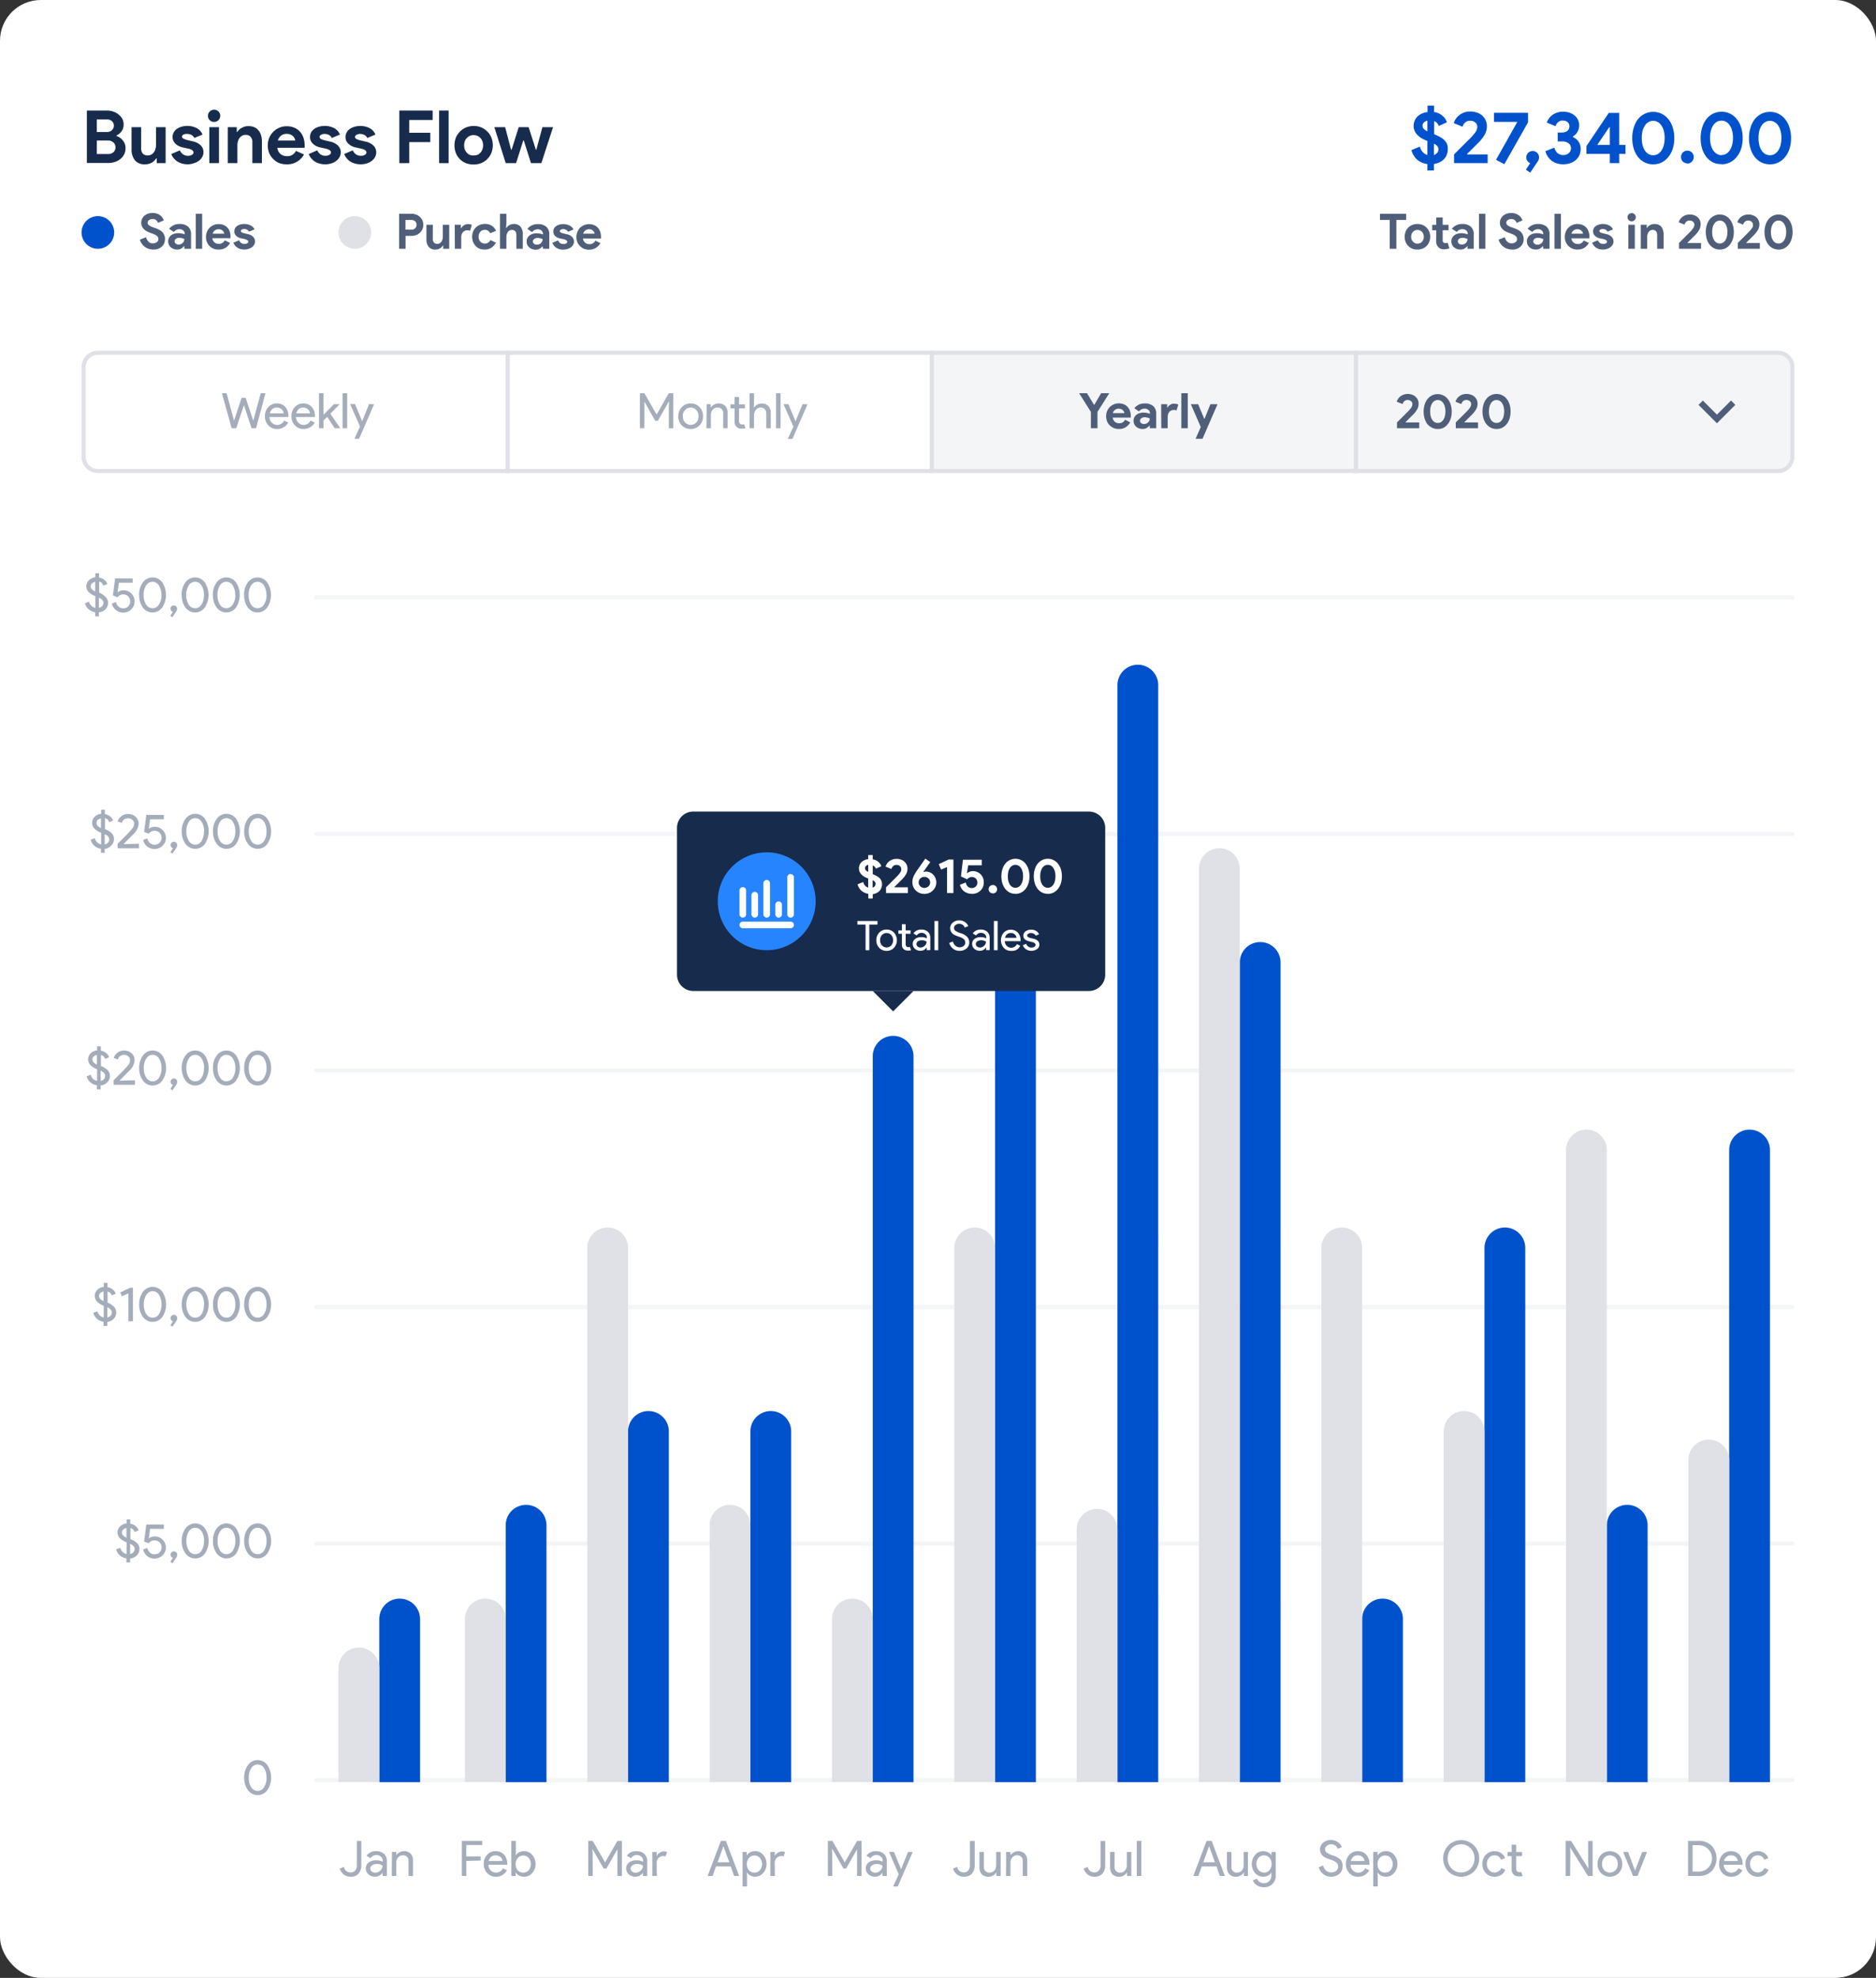
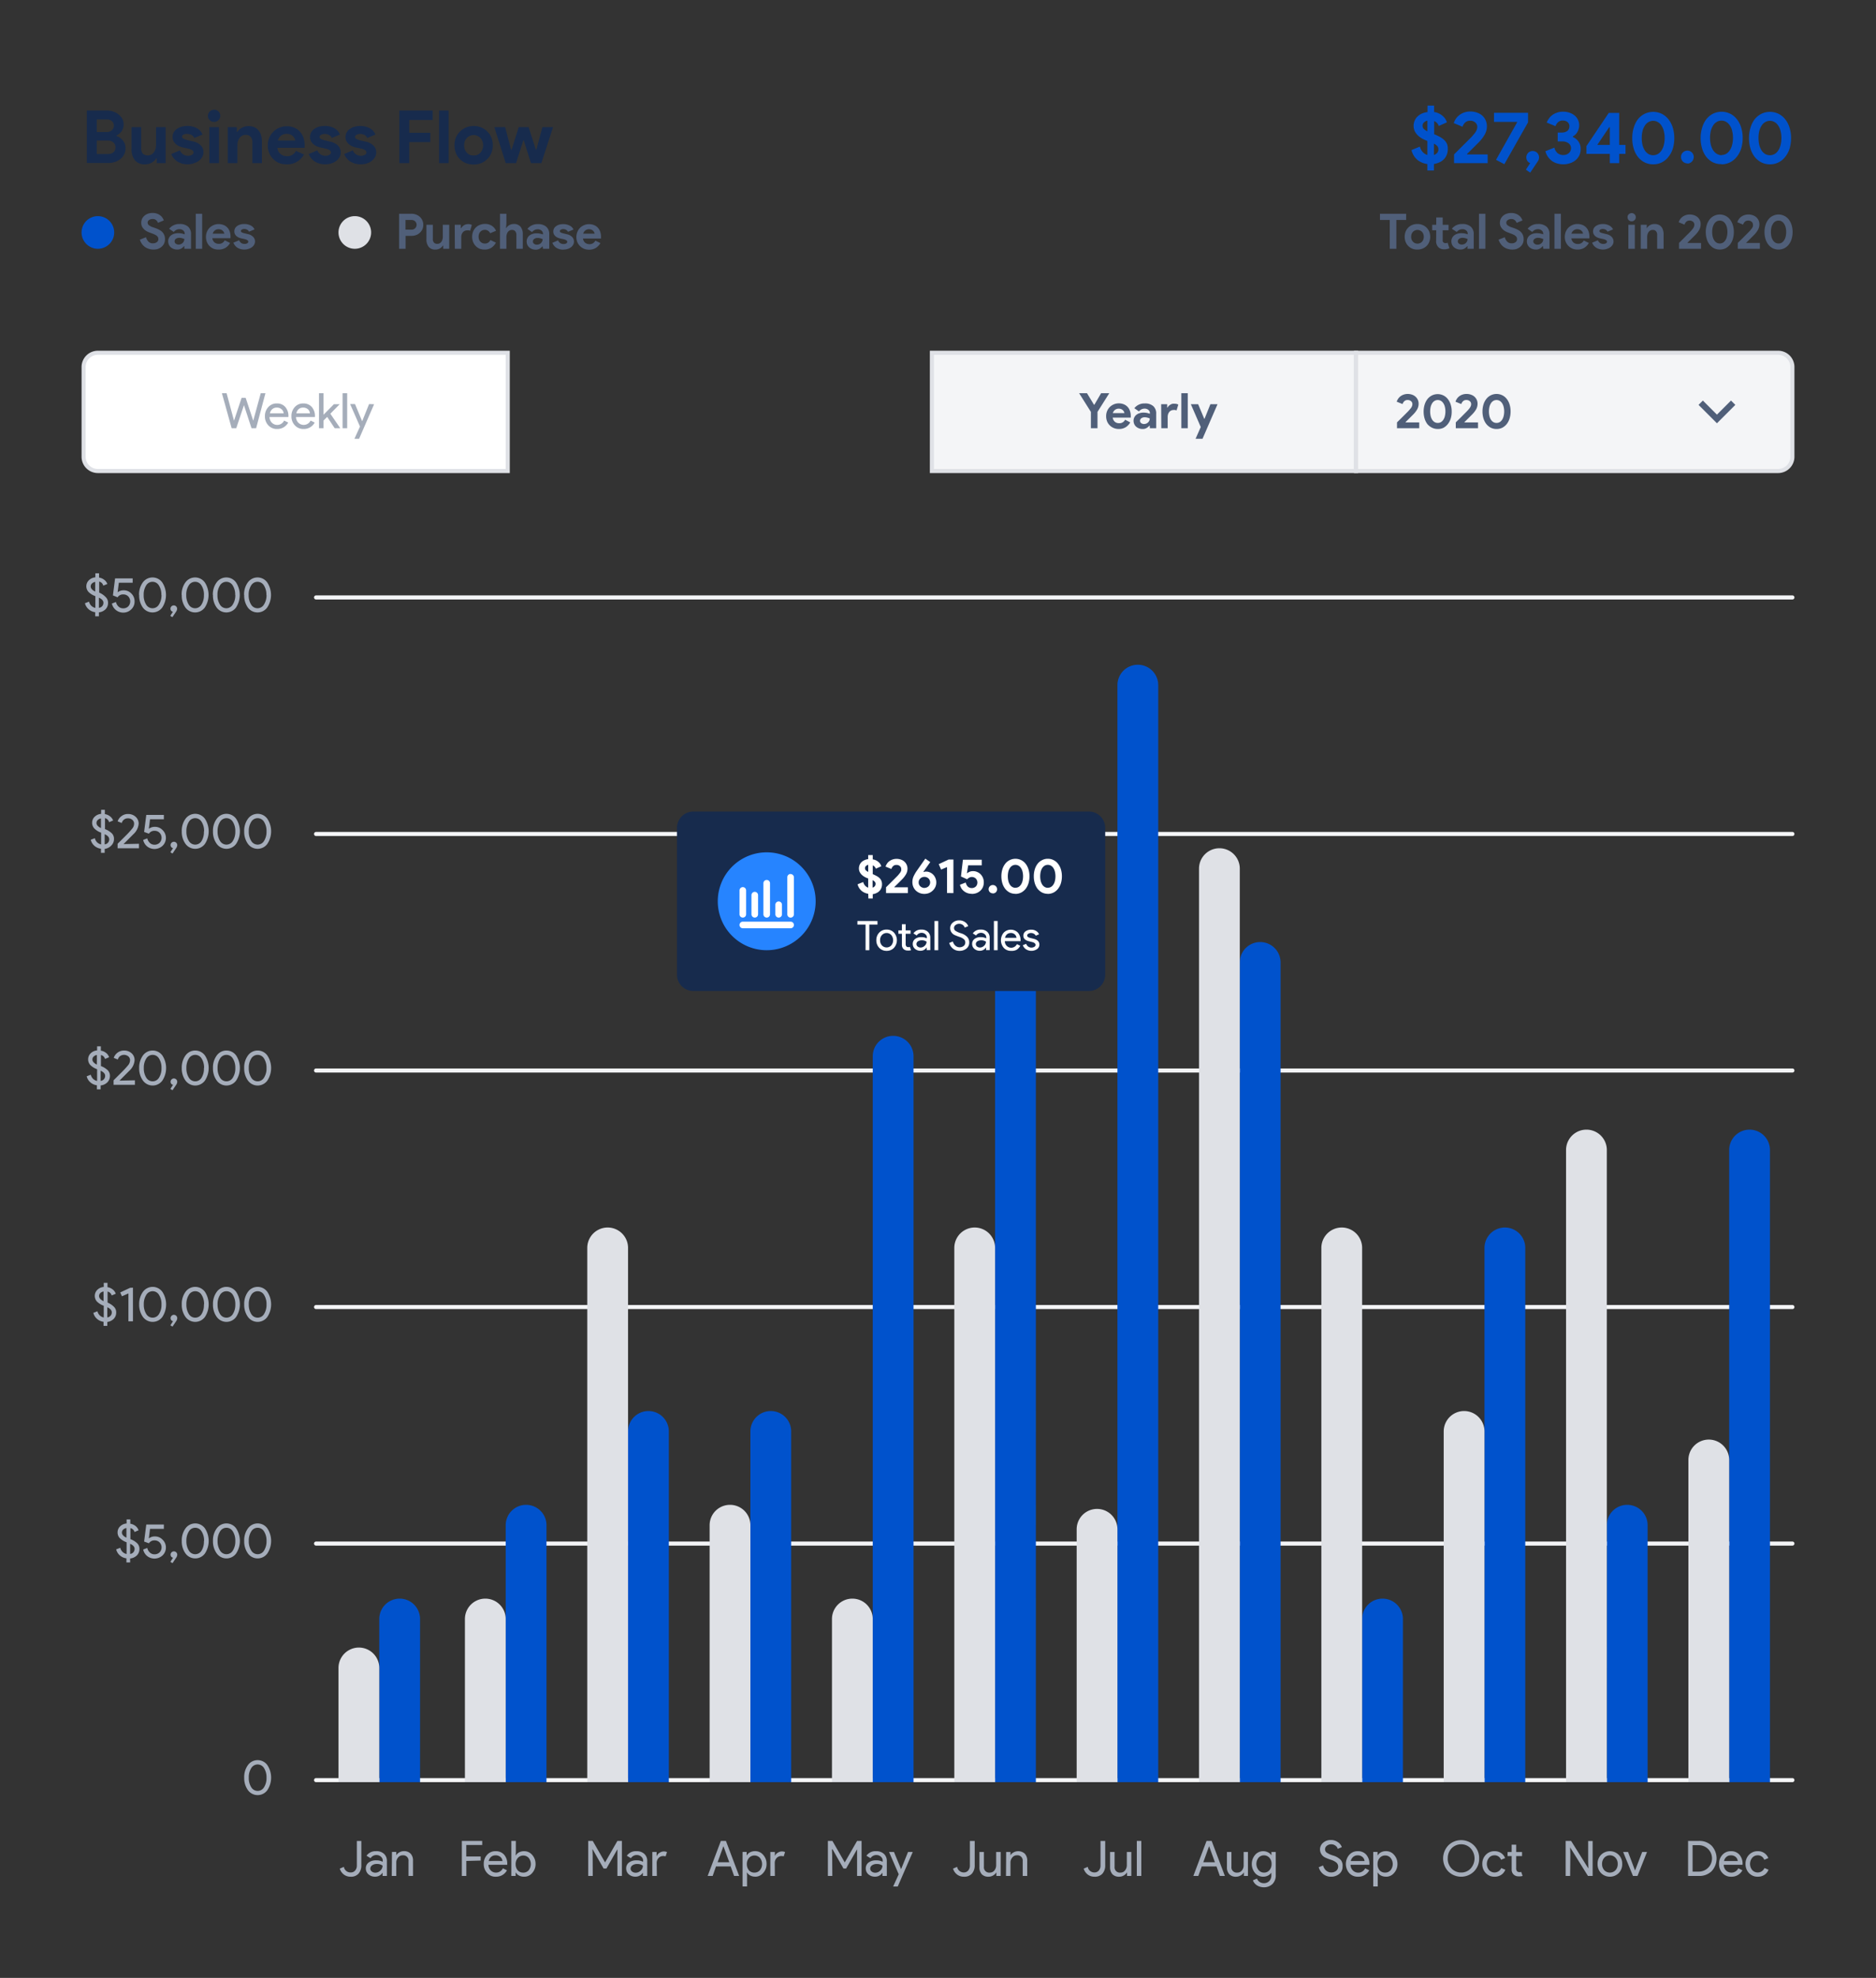
<svg xmlns="http://www.w3.org/2000/svg" id="Layer_1" data-name="Layer 1" viewBox="0 0 460 485">
  <rect x="0" y="0" width="460" height="485" fill="#333333" stroke="none" />
  <defs>
    <style>.cls-1,.cls-3{fill:#fff}.cls-2{fill:#172b4d}.cls-3,.cls-5{stroke:#dfe1e6}.cls-4{fill:#a5adba}.cls-5{fill:#f4f5f7}.cls-6{fill:#505f79}.cls-7{fill:#0052cc}.cls-8{fill:#dfe1e6}</style>
  </defs>
-   <rect class="cls-1" width="460" height="485" rx="10" />
  <path class="cls-2" d="M31.3 37.11h5a4.34 4.34 0 011.54.27 3.76 3.76 0 011.25.72 3.29 3.29 0 01.91 1.06 2.85 2.85 0 01.31 1.32 2.88 2.88 0 01-.51 1.73 3.22 3.22 0 01-1.22 1v.14a3.36 3.36 0 011.58 1.14 2.89 2.89 0 01.62 1.89 3.18 3.18 0 01-.35 1.49A3.23 3.23 0 0139.5 49a4.15 4.15 0 01-1.35.72 5.06 5.06 0 01-1.63.25H31.3zm4.86 5.26a1.75 1.75 0 001.29-.45 1.51 1.51 0 00.47-1.1 1.47 1.47 0 00-.45-1.08 1.67 1.67 0 00-1.24-.45h-2.5v3.08zm.27 5.4a2 2 0 001.4-.45 1.6 1.6 0 00.49-1.19 1.54 1.54 0 00-.51-1.19 2 2 0 00-1.46-.48h-2.62v3.31zm12 1.08h-.14a3.08 3.08 0 01-1.12 1.06 3.35 3.35 0 01-1.6.38 3 3 0 01-2.5-1 4.27 4.27 0 01-.81-2.73v-5.38h2.35v5.06a2.08 2.08 0 00.39 1.42 1.64 1.64 0 001.24.45 1.78 1.78 0 00.85-.2 2 2 0 00.63-.56 2.31 2.31 0 00.39-.82 3.52 3.52 0 00.15-1v-4.35h2.35V50h-2.18zm7.64 1.44a5 5 0 01-1.55-.22 4.53 4.53 0 01-1.17-.56 4.26 4.26 0 01-.83-.81 4 4 0 01-.52-.93l2.11-.9a2.28 2.28 0 00.81 1 2.09 2.09 0 001.15.33 1.88 1.88 0 001-.24.64.64 0 00.38-.55.67.67 0 00-.32-.58 3 3 0 00-1.08-.41l-1.24-.27a4.67 4.67 0 01-.87-.29 3.14 3.14 0 01-.79-.51 2.46 2.46 0 01-.59-.73 2.07 2.07 0 01-.24-1 2.38 2.38 0 01.27-1.15 2.53 2.53 0 01.78-.85 3.38 3.38 0 011.13-.54 5 5 0 011.42-.2 4.84 4.84 0 012.25.51A3 3 0 0159.65 43l-2 .83a1.61 1.61 0 00-.74-.76 2.33 2.33 0 00-1-.23A1.73 1.73 0 0055 43a.58.58 0 00-.37.52.54.54 0 00.37.48 4.19 4.19 0 00.87.33l1.35.32a3.81 3.81 0 012 1 2.3 2.3 0 01.67 1.67 2.38 2.38 0 01-.27 1.1 3 3 0 01-.77.93 3.55 3.55 0 01-1.19.63 4.63 4.63 0 01-1.59.31zM62.5 39.9a1.51 1.51 0 01-.59-.11 2 2 0 01-.49-.32 1.8 1.8 0 01-.32-.47 1.64 1.64 0 010-1.18 1.53 1.53 0 01.81-.8 1.52 1.52 0 01.59-.12 1.47 1.47 0 011.08.45 1.41 1.41 0 01.42 1.04 1.47 1.47 0 01-.45 1.08 1.49 1.49 0 01-1.05.43zM61.33 50v-8.82h2.36V50zm6.73-7.67h.15a2.85 2.85 0 011.11-1 3.14 3.14 0 011.6-.4 3.66 3.66 0 011.46.27 2.59 2.59 0 011 .78 3.15 3.15 0 01.62 1.14 5.23 5.23 0 01.22 1.53V50h-2.34v-5.06a2 2 0 00-.43-1.4 1.58 1.58 0 00-1.23-.47 1.64 1.64 0 00-.86.22 1.93 1.93 0 00-.63.55 2.79 2.79 0 00-.4.83 4.05 4.05 0 00-.12 1V50h-2.36v-8.82h2.21zm16.48 5.55a4.86 4.86 0 01-1.66 1.74 4.47 4.47 0 01-2.52.67 5.18 5.18 0 01-1.87-.29A4.58 4.58 0 0177 49a4.69 4.69 0 01-1-1.48 5.08 5.08 0 01-.34-1.89 4.69 4.69 0 01.34-1.8 4.44 4.44 0 011-1.49 4.27 4.27 0 011.44-1 4.5 4.5 0 011.85-.38 4.69 4.69 0 011.89.36 3.83 3.83 0 011.39 1 4.14 4.14 0 01.84 1.46 5.77 5.77 0 01.29 1.84v.21a1.68 1.68 0 000 .2 1.23 1.23 0 000 .2H78a2.88 2.88 0 00.29.94 2.66 2.66 0 00.56.64 2.36 2.36 0 00.74.38 3.1 3.1 0 00.81.11 2.29 2.29 0 001.33-.36 2.61 2.61 0 00.84-.94zm-2.15-3.42a1.37 1.37 0 00-.16-.53 1.61 1.61 0 00-.39-.54 2.19 2.19 0 00-.65-.41 2.3 2.3 0 00-.92-.16 2.14 2.14 0 00-1.33.43 2.22 2.22 0 00-.81 1.21zm7.38 5.83a4.92 4.92 0 01-1.55-.22 4.24 4.24 0 01-1.17-.56 4 4 0 01-.83-.81 4 4 0 01-.52-.93l2.1-.9a2.42 2.42 0 00.81 1 2.14 2.14 0 001.16.33 1.88 1.88 0 001-.24.66.66 0 00.38-.55.67.67 0 00-.32-.58 3 3 0 00-1.08-.41l-1.25-.27a4.84 4.84 0 01-.86-.29 3.14 3.14 0 01-.79-.51 2.66 2.66 0 01-.6-.73 2.18 2.18 0 01-.23-1 2.38 2.38 0 01.27-1.15 2.61 2.61 0 01.77-.85 3.53 3.53 0 011.14-.54 5 5 0 011.42-.2 4.84 4.84 0 012.25.51A3 3 0 0193.35 43l-2 .83a1.54 1.54 0 00-.73-.76 2.34 2.34 0 00-1-.23 1.69 1.69 0 00-.88.22.59.59 0 00-.38.52.55.55 0 00.31.48 4.08 4.08 0 00.86.33l1.35.32a3.84 3.84 0 012 1 2.3 2.3 0 01.67 1.67 2.38 2.38 0 01-.27 1.1 2.85 2.85 0 01-.78.93 3.5 3.5 0 01-1.18.63 4.63 4.63 0 01-1.55.25zm8.7 0a4.92 4.92 0 01-1.55-.22 4.24 4.24 0 01-1.17-.56 4 4 0 01-.83-.81 4 4 0 01-.52-.93l2.1-.9a2.42 2.42 0 00.81 1 2.14 2.14 0 001.16.33 1.88 1.88 0 001-.24.66.66 0 00.38-.55.67.67 0 00-.32-.58 3 3 0 00-1.08-.41l-1.25-.27a4.84 4.84 0 01-.86-.29 3.14 3.14 0 01-.79-.51 2.66 2.66 0 01-.6-.73 2.18 2.18 0 01-.23-1 2.38 2.38 0 01.28-1.14 2.61 2.61 0 01.77-.85 3.53 3.53 0 011.14-.54 5 5 0 011.42-.2 4.84 4.84 0 012.25.51 3 3 0 011.47 1.6l-2 .83a1.54 1.54 0 00-.73-.76 2.34 2.34 0 00-1-.23 1.69 1.69 0 00-.88.22.59.59 0 00-.38.52.55.55 0 00.31.48 4.08 4.08 0 00.86.33l1.35.32a3.84 3.84 0 012 1 2.3 2.3 0 01.67 1.67 2.38 2.38 0 01-.27 1.1 2.85 2.85 0 01-.78.93 3.5 3.5 0 01-1.18.63 4.63 4.63 0 01-1.55.25zm9.45-13.18h8.17v2.31h-5.74v3.13h5.16v2.3h-5.16V50h-2.43zM117.67 50V37.11H120V50zm8.46-9.11a4.77 4.77 0 011.88.36 4.24 4.24 0 011.47 1 4.06 4.06 0 011 1.48 5.14 5.14 0 010 3.78 4.18 4.18 0 01-1 1.49 4.56 4.56 0 01-1.48 1 5.16 5.16 0 01-1.88.34 5.29 5.29 0 01-1.89-.34 4.46 4.46 0 01-2.45-2.47 5.42 5.42 0 010-3.78 4.66 4.66 0 011-1.48 4.43 4.43 0 011.47-1 4.89 4.89 0 011.88-.38zm0 7.22A2.35 2.35 0 00127 48a2.32 2.32 0 001.26-1.3 2.91 2.91 0 000-2.12 2.16 2.16 0 00-.51-.79 2 2 0 00-.75-.49 2.22 2.22 0 00-1.75 0 2.13 2.13 0 00-.74.49 2.47 2.47 0 00-.52.79 3.21 3.21 0 000 2.12 2.47 2.47 0 00.52.79 2.33 2.33 0 00.74.51 2.37 2.37 0 00.88.11zm5.09-6.93h2.64l1.46 5.53h.13l1.74-5.53h2.43l1.77 5.53h.12l1.49-5.53h2.61L142.74 50h-2.54l-1.77-5.56h-.12L136.54 50H134z" transform="translate(-10 -10)" />
  <path class="cls-3" d="M30.5 100a3.5 3.5 0 013.5-3.5h100.5v29H34a3.5 3.5 0 01-3.5-3.5z" transform="translate(-10 -10)" />
  <path class="cls-4" d="M73.94 106.41h1.15L72.8 115h-1.13l-1.85-5.66-1.89 5.66H66.8l-2.39-8.59h1.15l1.82 6.75 1.86-5.6h1l1.86 5.6zm4 8.78a2.79 2.79 0 01-2.14-.89 3.13 3.13 0 01-.84-2.24 3.18 3.18 0 01.82-2.23 2.69 2.69 0 012.09-.9 2.63 2.63 0 012.07.85 3.34 3.34 0 01.78 2.36v.12h-4.63a2 2 0 00.58 1.4 1.87 1.87 0 003-.53l1 .48a3 3 0 01-1.11 1.16 3 3 0 01-1.62.42zm-1.76-3.84h3.37a1.46 1.46 0 00-.51-1 1.69 1.69 0 00-1.2-.4 1.62 1.62 0 00-1.08.38 1.85 1.85 0 00-.58 1.02zm8.25 3.84a2.78 2.78 0 01-2.13-.89 3.13 3.13 0 01-.84-2.24 3.17 3.17 0 01.81-2.23 2.7 2.7 0 012.09-.9 2.67 2.67 0 012.08.85 3.34 3.34 0 01.78 2.36v.12h-4.64a2 2 0 00.58 1.4 1.88 1.88 0 003-.53l1 .48a2.93 2.93 0 01-1.1 1.16 3 3 0 01-1.63.42zm-1.76-3.84H86a1.45 1.45 0 00-.5-1 1.72 1.72 0 00-1.2-.4 1.59 1.59 0 00-1.08.38 1.81 1.81 0 00-.55 1.02zM93.4 115h-1.34l-1.83-2.77-.9.89V115h-1.11v-8.59h1.11v5.29l2.54-2.58h1.42L91 111.45l2.4 3.5zm1.73-8.59V115H94v-8.59zm6.6 2.71l-3.68 8.47h-1.14l1.36-3-2.42-5.51h1.2l1.75 4.22 1.7-4.22z" transform="translate(-10 -10)" />
-   <path class="cls-3" d="M134.5 96.5h104v29h-104z" transform="translate(-10 -10)" />
-   <path class="cls-4" d="M168 115h-1.1v-8.59h1.1l3 5.23 3-5.23h1.1V115H174v-5.1l.05-1.44H174l-2.69 4.72h-.65l-2.66-4.72v1.44zm8.33-2.94a3.14 3.14 0 01.85-2.24 2.9 2.9 0 012.18-.89 2.84 2.84 0 012.16.89 3.1 3.1 0 01.86 2.24 3.07 3.07 0 01-.86 2.24 2.84 2.84 0 01-2.16.89 2.9 2.9 0 01-2.18-.89 3.14 3.14 0 01-.88-2.24zm1.11 0a2.17 2.17 0 00.55 1.54 1.91 1.91 0 002.74 0 2.21 2.21 0 00.55-1.54 2.16 2.16 0 00-.55-1.52 1.86 1.86 0 00-2.74 0 2.12 2.12 0 00-.58 1.52zm5.83-2.94h1v.82h.05a1.92 1.92 0 01.77-.72 2.15 2.15 0 011.09-.29 2.18 2.18 0 011.66.62 2.43 2.43 0 01.58 1.75v3.7h-1.1v-3.62a1.3 1.3 0 00-1.45-1.44 1.39 1.39 0 00-1.11.54 1.92 1.92 0 00-.44 1.27V115h-1.1zm8.52 6a1.69 1.69 0 01-1.2-.45 1.66 1.66 0 01-.48-1.23v-3.29h-1v-1h1v-1.8h1.11v1.8h1.44v1h-1.44v2.93a1 1 0 00.23.8.72.72 0 00.51.2 1 1 0 00.25 0 1.35 1.35 0 00.24-.08l.35 1a3.06 3.06 0 01-1.04.1zm2-8.69h1.1v2.71l-.05.82h.05a1.92 1.92 0 01.77-.72 2.15 2.15 0 011.09-.29 2.18 2.18 0 011.66.62 2.43 2.43 0 01.58 1.75V115h-1.1v-3.48c0-1.06-.47-1.58-1.4-1.58a1.41 1.41 0 00-1.14.56 2 2 0 00-.46 1.3v3.2h-1.1zm7.6 0V115h-1.1v-8.59zm6.61 2.71l-3.69 8.47h-1.14l1.37-3-2.42-5.51h1.2l1.75 4.22 1.71-4.22z" transform="translate(-10 -10)" />
  <path class="cls-5" d="M238.5 96.5h104v29h-104z" transform="translate(-10 -10)" />
  <path class="cls-6" d="M277.49 111l-2.89-4.59h1.93l1.72 2.84h.09l1.66-2.84h2l-2.89 4.59v4h-1.62zm9.65 2.58a3.33 3.33 0 01-1.1 1.17 3.09 3.09 0 01-1.68.44 3.2 3.2 0 01-1.25-.23 3.07 3.07 0 01-1-.66 3 3 0 01-.66-1 3.4 3.4 0 01-.22-1.26 3.12 3.12 0 01.86-2.2 3.15 3.15 0 011-.68 3 3 0 011.24-.25 3.15 3.15 0 011.26.24 2.62 2.62 0 011.48 1.62 3.67 3.67 0 01.2 1.22v.15a.59.59 0 000 .13v.13h-4.43a1.81 1.81 0 00.2.62 1.58 1.58 0 00.37.44 1.74 1.74 0 00.49.25 2 2 0 00.54.07 1.53 1.53 0 00.89-.24 1.83 1.83 0 00.56-.62zm-1.43-2.28a.84.84 0 00-.11-.34 1 1 0 00-.26-.36 1.19 1.19 0 00-.43-.28 1.58 1.58 0 00-.61-.11 1.44 1.44 0 00-.89.29 1.47 1.47 0 00-.54.8zm6.21 3.08h-.09a2.71 2.71 0 01-.68.57 1.81 1.81 0 01-1 .24 2.47 2.47 0 01-.86-.15 2.31 2.31 0 01-.7-.41 1.87 1.87 0 01-.47-.64 2 2 0 01-.17-.81 1.8 1.8 0 01.18-.82 1.86 1.86 0 01.51-.64 2.23 2.23 0 01.75-.39 3 3 0 011-.15 4.06 4.06 0 01.95.1 5.24 5.24 0 01.61.18v-.18a.94.94 0 00-.37-.77 1.38 1.38 0 00-.92-.31 1.72 1.72 0 00-1.38.68l-1.14-.78a3.08 3.08 0 012.55-1.17 3 3 0 012.09.65 2.38 2.38 0 01.72 1.89V115h-1.55zm0-1.77a2.75 2.75 0 00-.57-.2 2.2 2.2 0 00-.64-.09 1.36 1.36 0 00-.88.26.76.76 0 00-.29.6.67.67 0 00.28.57 1.12 1.12 0 00.69.22 1.52 1.52 0 00.57-.11 1.48 1.48 0 00.45-.3 1.55 1.55 0 00.29-.43 1.34 1.34 0 00.1-.52zm2.8-3.49h1.48v.82h.09a1.41 1.41 0 01.29-.4 2 2 0 01.4-.31 2.06 2.06 0 01.48-.21 2.24 2.24 0 01.54-.02 2 2 0 01.53.06 1.38 1.38 0 01.39.16l-.43 1.43a1 1 0 00-.32-.11 1.61 1.61 0 00-.42 0 1.31 1.31 0 00-.59.13 1.28 1.28 0 00-.45.35 1.74 1.74 0 00-.29.54 2.28 2.28 0 00-.1.66V115h-1.57zm4.95 5.88v-8.59h1.57V115zm4.76-.29l-2.43-5.59h1.79l1.49 3.56h.08l1.43-3.56h1.75l-3.68 8.47h-1.7z" transform="translate(-10 -10)" />
  <path class="cls-5" d="M342.5 96.5H446a3.5 3.5 0 013.5 3.5v22a3.5 3.5 0 01-3.5 3.5H342.5z" transform="translate(-10 -10)" />
  <path class="cls-6" d="M431 113.79l4.51-4.51-1.06-1.06-3.45 3.45-3.45-3.45-1.06 1.06zM352.55 115v-1.43l1.31-1.29.52-.52.49-.49.41-.41.27-.3.34-.41a1.82 1.82 0 00.24-.35 1.88 1.88 0 00.14-.34 1.6 1.6 0 00.05-.39.89.89 0 00-.31-.68 1.18 1.18 0 00-.85-.3 1.1 1.1 0 00-.84.31 1.56 1.56 0 00-.41.68l-1.43-.58a2.46 2.46 0 01.31-.66 2.5 2.5 0 01.55-.62 2.8 2.8 0 01.8-.44 2.87 2.87 0 011-.18 3.12 3.12 0 011.13.19 2.41 2.41 0 01.85.51 2.29 2.29 0 01.54.76 2.26 2.26 0 01.19.94 2.82 2.82 0 01-.38 1.42 6 6 0 01-.91 1.18l-1 1-.92.91.05.07H358V115zm10 .19a3.2 3.2 0 01-1.43-.32A3.65 3.65 0 01360 114a4.45 4.45 0 01-.68-1.36 5.87 5.87 0 01-.24-1.7 5.77 5.77 0 01.24-1.7 4.34 4.34 0 01.68-1.36 3.23 3.23 0 011.09-.9 3.18 3.18 0 012.86 0 3.1 3.1 0 011.08.9 4.15 4.15 0 01.69 1.36 5.46 5.46 0 01.24 1.7 5.55 5.55 0 01-.24 1.7A4.25 4.25 0 01365 114a3.5 3.5 0 01-1.08.91 3.17 3.17 0 01-1.41.28zm0-1.49a1.46 1.46 0 00.78-.2 1.85 1.85 0 00.59-.59 2.62 2.62 0 00.37-.9 4.85 4.85 0 000-2.23 2.65 2.65 0 00-.37-.89 1.85 1.85 0 00-.59-.59 1.57 1.57 0 00-1.57 0 1.85 1.85 0 00-.59.59 3.13 3.13 0 00-.37.89 5.24 5.24 0 000 2.23 3.08 3.08 0 00.37.9 1.85 1.85 0 00.59.59 1.48 1.48 0 00.75.2zm4.41 1.3v-1.43l1.31-1.29.51-.52.49-.49.41-.41.28-.3.34-.41a2.39 2.39 0 00.38-.69 1.6 1.6 0 00.05-.39.92.92 0 00-.31-.68 1.2 1.2 0 00-.86-.3 1.1 1.1 0 00-.84.31 1.66 1.66 0 00-.41.68l-1.42-.58a2.46 2.46 0 01.31-.66 2.32 2.32 0 01.55-.62 2.74 2.74 0 01.79-.44 2.93 2.93 0 011.05-.18 3.06 3.06 0 011.12.19 2.37 2.37 0 01.86.51 2.29 2.29 0 01.54.76 2.26 2.26 0 01.19.94 2.82 2.82 0 01-.38 1.42 6.06 6.06 0 01-.92 1.18l-1 1-.92.91v.07h3.33V115zm10 .19a3.17 3.17 0 01-1.43-.32 3.54 3.54 0 01-1.09-.91 4.25 4.25 0 01-.69-1.36 5.87 5.87 0 01-.24-1.7 5.77 5.77 0 01.24-1.7 4.15 4.15 0 01.69-1.36 3.13 3.13 0 011.09-.9 3.18 3.18 0 012.86 0 3.1 3.1 0 011.08.9 4.15 4.15 0 01.69 1.36 5.77 5.77 0 01.24 1.7 5.87 5.87 0 01-.24 1.7 4.25 4.25 0 01-.69 1.36 3.5 3.5 0 01-1.08.91 3.2 3.2 0 01-1.51.32zm0-1.49a1.46 1.46 0 00.78-.2 1.85 1.85 0 00.59-.59 2.83 2.83 0 00.37-.9 4.85 4.85 0 000-2.23 2.87 2.87 0 00-.37-.89 1.85 1.85 0 00-.59-.59 1.57 1.57 0 00-1.57 0 1.75 1.75 0 00-.59.59 2.87 2.87 0 00-.37.89 5.24 5.24 0 000 2.23 2.83 2.83 0 00.37.9 1.75 1.75 0 00.59.59 1.48 1.48 0 00.71.2z" transform="translate(-10 -10)" />
  <path class="cls-7" d="M360 50.23a5 5 0 01-2.42-1 4.66 4.66 0 01-1.49-2.43l2.07-.85a3.11 3.11 0 00.67 1.3A2.48 2.48 0 00360 48v-3.44l-.17-.07a9.06 9.06 0 01-1.26-.59 5.34 5.34 0 01-1-.79 3.89 3.89 0 01-.7-1 3.25 3.25 0 010-2.5 3.19 3.19 0 01.66-1 3.63 3.63 0 011.08-.74 4.49 4.49 0 011.43-.39v-1.59h1.6v1.58a3.93 3.93 0 011.24.38 3.73 3.73 0 01.92.63 3.1 3.1 0 01.63.74 4.81 4.81 0 01.36.77l-2 .9a2 2 0 00-.39-.68 1.86 1.86 0 00-.74-.52v3.22c.51.21 1 .44 1.4.66a5 5 0 011.08.78 3.05 3.05 0 01.69 1 3.26 3.26 0 01.17 1.25 3.46 3.46 0 01-.29 1.44 3.15 3.15 0 01-.74 1.08 3.57 3.57 0 01-1.09.72 5.71 5.71 0 01-1.28.38v1.58H360zm-1.19-9.41a1.16 1.16 0 00.27.76 3.61 3.61 0 00.92.63v-2.63a1.83 1.83 0 00-.87.47 1.06 1.06 0 00-.32.77zm3.89 5.8a1.18 1.18 0 00-.26-.78 2.64 2.64 0 00-.84-.61V48a1.71 1.71 0 00.79-.5 1.31 1.31 0 00.31-.88zm3.84 3.38v-2.14l2-2 .78-.77.74-.74.61-.61c.18-.19.32-.34.41-.45l.51-.61a2.79 2.79 0 00.35-.52 2.6 2.6 0 00.22-.53 2.12 2.12 0 00.07-.57 1.35 1.35 0 00-.46-1 1.78 1.78 0 00-1.28-.45 1.67 1.67 0 00-1.26.47 2.23 2.23 0 00-.61 1l-2.15-.89a4 4 0 01.47-1 3.57 3.57 0 01.83-.91 4 4 0 011.19-.67 4.33 4.33 0 011.56-.27 4.71 4.71 0 011.69.29 3.58 3.58 0 011.28.75 3.38 3.38 0 01.81 1.16 3.44 3.44 0 01.29 1.4 4.08 4.08 0 01-.57 2.12 9.67 9.67 0 01-1.37 1.79l-1.55 1.54c-.41.41-.87.87-1.39 1.37l.07.11h5V50zm10.29-.81L382 40v-.11h-5.67v-2.23h8.35V40l-5.81 10.26zm7.32 2.41l1.06-1.6a1.47 1.47 0 01-.68-.52 1.6 1.6 0 01.18-2 1.55 1.55 0 011.12-.45 1.55 1.55 0 011.55 1.55 1.66 1.66 0 01-.11.61 3.36 3.36 0 01-.35.6l-1.71 2.55zm9.16-1.31a5.42 5.42 0 01-1.46-.2 4.28 4.28 0 01-1.26-.59 4.57 4.57 0 01-1-1 4.53 4.53 0 01-.66-1.42l2.21-.88a2.57 2.57 0 00.79 1.36 2.17 2.17 0 001.41.45 2.46 2.46 0 00.72-.1 2 2 0 00.59-.35 1.61 1.61 0 00.4-.5 1.51 1.51 0 00.16-.68 1.48 1.48 0 00-.6-1.25 2.52 2.52 0 00-1.6-.45h-1.06v-2.17h1a2.69 2.69 0 00.7-.09 1.83 1.83 0 00.6-.27 1.26 1.26 0 00.41-.48 1.49 1.49 0 00.16-.71 1.27 1.27 0 00-.43-1 1.69 1.69 0 00-1.17-.39A1.64 1.64 0 00392 40a2.27 2.27 0 00-.58.94l-2.16-.89a3.88 3.88 0 01.49-.91 3.33 3.33 0 01.81-.87 4.08 4.08 0 011.17-.63 4.23 4.23 0 011.53-.25 4.75 4.75 0 011.6.25 3.84 3.84 0 011.26.7 3.06 3.06 0 011.1 2.34 3 3 0 01-.15 1 2.82 2.82 0 01-.34.77 2.68 2.68 0 01-1.06 1v.15a3.12 3.12 0 011.33 1.05 3 3 0 01.58 1.91 3.42 3.42 0 01-1.19 2.67 3.88 3.88 0 01-1.35.77 5.2 5.2 0 01-1.73.29zm11.42-.29v-2.27H399v-1.91l5.47-8.13h2.56v7.85h1.55v2.19h-1.55V50zm0-8.8h-.15l-2.93 4.34h3.08zm10.64 9.09a4.56 4.56 0 01-2.14-.49 5 5 0 01-1.64-1.37 6.36 6.36 0 01-1-2 8.75 8.75 0 01-.36-2.56 8.55 8.55 0 01.36-2.53 6.42 6.42 0 011-2.06 5.07 5.07 0 011.64-1.35 4.83 4.83 0 014.28 0 4.8 4.8 0 011.62 1.35 6.07 6.07 0 011.05 2.06 8.55 8.55 0 01.36 2.53 8.75 8.75 0 01-.36 2.56 6 6 0 01-1.05 2 4.75 4.75 0 01-1.62 1.37 4.56 4.56 0 01-2.14.49zm0-2.23a2.32 2.32 0 001.17-.31 2.84 2.84 0 00.88-.88 4.31 4.31 0 00.56-1.35 6.91 6.91 0 00.2-1.68 6.65 6.65 0 00-.2-1.67 3.92 3.92 0 00-.56-1.33 2.47 2.47 0 00-.88-.88 2.15 2.15 0 00-1.17-.33 2.2 2.2 0 00-1.19.33 2.47 2.47 0 00-.88.88 4.37 4.37 0 00-.56 1.33 7.18 7.18 0 00-.18 1.67 7.46 7.46 0 00.18 1.68 4.85 4.85 0 00.56 1.35 2.84 2.84 0 00.88.88 2.37 2.37 0 001.19.31zm8.39 2a1.58 1.58 0 01-1.12-.45 1.56 1.56 0 01-.45-1.12 1.5 1.5 0 01.45-1.1 1.58 1.58 0 011.12-.45 1.54 1.54 0 011.55 1.55 1.56 1.56 0 01-.45 1.12 1.5 1.5 0 01-1.1.5zm8.36.18a4.59 4.59 0 01-2.12-.44 5 5 0 01-1.64-1.37 6.35 6.35 0 01-1-2 8.75 8.75 0 01-.36-2.56 8.55 8.55 0 01.36-2.53 6.41 6.41 0 011-2.06A5.07 5.07 0 01430 37.9a4.83 4.83 0 014.28 0 4.8 4.8 0 011.62 1.35 6.07 6.07 0 011.05 2.06 8.55 8.55 0 01.36 2.53 8.75 8.75 0 01-.36 2.56 6 6 0 01-1.05 2 4.75 4.75 0 01-1.62 1.37 4.56 4.56 0 01-2.16.52zm0-2.23a2.32 2.32 0 001.17-.31 2.84 2.84 0 00.88-.88 4.09 4.09 0 00.56-1.35 6.91 6.91 0 00.2-1.68 6.65 6.65 0 00-.2-1.67 3.74 3.74 0 00-.56-1.33 2.47 2.47 0 00-.88-.88 2.15 2.15 0 00-1.17-.33 2.2 2.2 0 00-1.19.33 2.55 2.55 0 00-.88.88 4.63 4.63 0 00-.56 1.33 7.18 7.18 0 00-.18 1.67 7.46 7.46 0 00.18 1.68 5.17 5.17 0 00.56 1.35 3 3 0 00.88.88 2.37 2.37 0 001.19.36zM444 50.29a4.56 4.56 0 01-2.14-.49 5 5 0 01-1.64-1.37 6.36 6.36 0 01-1-2 8.75 8.75 0 01-.36-2.56 8.55 8.55 0 01.36-2.53 6.42 6.42 0 011-2.06 5.07 5.07 0 011.64-1.35 4.83 4.83 0 014.28 0 4.8 4.8 0 011.62 1.35 6.07 6.07 0 011.05 2.06 8.55 8.55 0 01.36 2.53 8.75 8.75 0 01-.36 2.56 6 6 0 01-1.05 2 4.75 4.75 0 01-1.62 1.37 4.56 4.56 0 01-2.14.49zm0-2.23a2.32 2.32 0 001.17-.31 2.84 2.84 0 00.88-.88 4.31 4.31 0 00.56-1.35 6.91 6.91 0 00.2-1.68 6.65 6.65 0 00-.2-1.67 3.92 3.92 0 00-.56-1.33 2.47 2.47 0 00-.88-.88 2.15 2.15 0 00-1.17-.33 2.2 2.2 0 00-1.19.33 2.47 2.47 0 00-.88.88 4.37 4.37 0 00-.56 1.33 7.18 7.18 0 00-.18 1.67 7.46 7.46 0 00.18 1.68 4.85 4.85 0 00.56 1.35 2.84 2.84 0 00.88.88 2.37 2.37 0 001.19.31z" transform="translate(-10 -10)" />
  <path class="cls-6" d="M350.77 71v-7.06h-2.4v-1.53h6.42v1.53h-2.4V71zm6.8-6.07a3.13 3.13 0 011.25.24 3 3 0 011.63 1.63 3.43 3.43 0 010 2.52 2.93 2.93 0 01-.65 1 3 3 0 01-1 .64 3.13 3.13 0 01-1.25.23 2.95 2.95 0 01-2.89-1.87 3.57 3.57 0 010-2.52 3.05 3.05 0 01.65-1 3 3 0 011-.65 3.29 3.29 0 011.26-.22zm0 4.81a1.66 1.66 0 00.58-.11 1.56 1.56 0 00.5-.33 1.46 1.46 0 00.34-.53 2 2 0 000-1.42 1.46 1.46 0 00-.34-.53 1.38 1.38 0 00-.5-.32 1.49 1.49 0 00-1.17 0 1.54 1.54 0 00-.49.32 1.81 1.81 0 00-.35.53 2.16 2.16 0 000 1.42 1.81 1.81 0 00.35.53 1.76 1.76 0 00.49.33 1.67 1.67 0 00.59.11zm4.6-3.28h-1v-1.34h1v-1.8h1.58v1.8h1.44v1.34h-1.44v2.28a2.38 2.38 0 000 .39.77.77 0 00.17.29.62.62 0 00.48.19 1 1 0 00.33 0 1.19 1.19 0 00.22-.12l.45 1.38a2.47 2.47 0 01-.6.19 3 3 0 01-.7.08 2.24 2.24 0 01-.8-.14 1.71 1.71 0 01-.59-.38 2 2 0 01-.57-1.54zm7.68 3.92h-.09a2.71 2.71 0 01-.68.57 1.84 1.84 0 01-1 .24 2.49 2.49 0 01-.87-.15 2.38 2.38 0 01-.69-.41 1.87 1.87 0 01-.47-.64 2 2 0 01-.17-.81 1.8 1.8 0 01.18-.82 1.86 1.86 0 01.51-.64 2.23 2.23 0 01.75-.39 3 3 0 011-.15 4.13 4.13 0 01.95.1 5.24 5.24 0 01.61.18v-.18a.94.94 0 00-.37-.77 1.39 1.39 0 00-.93-.31 1.75 1.75 0 00-1.38.68l-1.2-.78a3.08 3.08 0 012.55-1.17 3 3 0 012.09.65 2.38 2.38 0 01.72 1.89V71h-1.55zm0-1.77a2.64 2.64 0 00-.58-.2 2.08 2.08 0 00-.63-.09 1.36 1.36 0 00-.88.26.74.74 0 00-.3.6.68.68 0 00.29.57 1.11 1.11 0 00.68.22 1.58 1.58 0 00.58-.11 1.42 1.42 0 00.44-.3 1.21 1.21 0 00.29-.43 1.19 1.19 0 00.11-.52zm2.8 2.39v-8.59h1.57V71zm8 .19a3.72 3.72 0 01-1.05-.19 3.2 3.2 0 01-.92-.47 3.3 3.3 0 01-.73-.76 3.63 3.63 0 01-.49-1l1.52-.6a2.37 2.37 0 00.59 1.08 1.49 1.49 0 001.1.42 1.86 1.86 0 00.48-.06 1.63 1.63 0 00.42-.2.84.84 0 00.3-.32.93.93 0 00.11-.44 1.23 1.23 0 00-.08-.44 1.31 1.31 0 00-.29-.36 2.23 2.23 0 00-.52-.32 8.2 8.2 0 00-.78-.32l-.53-.2a3.92 3.92 0 01-.7-.32 3.1 3.1 0 01-.64-.49 2.72 2.72 0 01-.48-.67 2.14 2.14 0 01-.18-.89 2.26 2.26 0 01.19-.94 2.53 2.53 0 01.57-.77 2.6 2.6 0 01.87-.51 3.25 3.25 0 011.14-.19 3.13 3.13 0 011.12.18 2.45 2.45 0 01.8.44 2.13 2.13 0 01.54.59 2.45 2.45 0 01.3.61l-1.43.6a1.45 1.45 0 00-.44-.65 1.24 1.24 0 00-.86-.29 1.44 1.44 0 00-.88.26.74.74 0 00-.35.63.81.81 0 00.34.66 3.66 3.66 0 001.07.52l.54.18a5.68 5.68 0 01.93.42 2.55 2.55 0 01.73.55 2.07 2.07 0 01.47.74 2.55 2.55 0 01.17 1 2.3 2.3 0 01-.28 1.17 2.36 2.36 0 01-.68.79 3.13 3.13 0 01-.95.47 3.72 3.72 0 01-1.03.09zm7.71-.81h-.1a2.66 2.66 0 01-.67.57 1.87 1.87 0 01-1 .24 2.47 2.47 0 01-.86-.15 2.31 2.31 0 01-.7-.41 1.86 1.86 0 01-.63-1.45 1.8 1.8 0 01.18-.82 1.83 1.83 0 01.5-.64 2.38 2.38 0 01.76-.39 2.93 2.93 0 011-.15 4 4 0 01.94.1 5.49 5.49 0 01.62.18v-.18a1 1 0 00-.38-.77 1.35 1.35 0 00-.92-.31 1.75 1.75 0 00-1.38.68l-1.14-.78a3.1 3.1 0 012.56-1.17 3 3 0 012.08.65 2.38 2.38 0 01.72 1.89V71h-1.54zm0-1.77a3.06 3.06 0 00-.58-.2 2.11 2.11 0 00-.64-.09 1.35 1.35 0 00-.87.26.74.74 0 00-.3.6.65.65 0 00.29.57 1.09 1.09 0 00.74.25 1.58 1.58 0 00.58-.11 1.55 1.55 0 00.44-.3 1.37 1.37 0 00.4-1zm2.8 2.39v-8.59h1.58V71zm8.43-1.42a3.33 3.33 0 01-1.1 1.17 3.09 3.09 0 01-1.68.44 3.2 3.2 0 01-1.25-.23 3.08 3.08 0 01-1.64-1.64 3.21 3.21 0 01-.23-1.26 3.24 3.24 0 01.86-2.2 3.15 3.15 0 011-.68 3 3 0 011.24-.25 3.15 3.15 0 011.26.24 2.44 2.44 0 01.92.65 2.68 2.68 0 01.57 1 4 4 0 01.19 1.22v.15a.57.57 0 000 .13.51.51 0 000 .13h-4.42a1.61 1.61 0 00.19.62 1.77 1.77 0 00.37.44 1.89 1.89 0 00.49.25 2 2 0 00.54.07 1.53 1.53 0 00.89-.24 1.83 1.83 0 00.56-.62zm-1.43-2.28a.81.81 0 00-.1-.34 1.14 1.14 0 00-.27-.36 1.11 1.11 0 00-.43-.28 1.58 1.58 0 00-.61-.11 1.46 1.46 0 00-1.43 1.09zm4.92 3.89a3.56 3.56 0 01-1-.14 3.14 3.14 0 01-.78-.37 2.88 2.88 0 01-.56-.54 2.78 2.78 0 01-.34-.63l1.4-.6a1.67 1.67 0 00.54.69 1.46 1.46 0 00.77.21 1.32 1.32 0 00.68-.15.45.45 0 00.25-.38.44.44 0 00-.21-.38 2.14 2.14 0 00-.72-.28l-.83-.18a3 3 0 01-.58-.19 2.55 2.55 0 01-.52-.33 1.64 1.64 0 01-.4-.5 1.41 1.41 0 01-.16-.67 1.62 1.62 0 01.18-.77 1.74 1.74 0 01.52-.56 2.32 2.32 0 01.76-.36 3.19 3.19 0 01.94-.13 3.31 3.31 0 011.5.33 2.05 2.05 0 011 1l-1.36.55a1 1 0 00-.49-.5 1.42 1.42 0 00-.65-.16 1.25 1.25 0 00-.59.14.4.4 0 00-.25.35.38.38 0 00.2.33 2.55 2.55 0 00.58.21l.9.22a2.51 2.51 0 011.33.69 1.58 1.58 0 01.45 1.12 1.55 1.55 0 01-.18.73 2.19 2.19 0 01-.52.63 2.81 2.81 0 01-.79.42 3.31 3.31 0 01-1.07.2zm7-6.92a1.34 1.34 0 01-.39-.07 1.46 1.46 0 01-.33-.22 1.36 1.36 0 01-.21-.32 1.18 1.18 0 010-.8 1.13 1.13 0 01.21-.31 1 1 0 01.33-.21.92.92 0 01.39-.09 1 1 0 01.72.3.94.94 0 01.3.71 1 1 0 01-.3.72 1 1 0 01-.74.29zm-.8 6.73v-5.88h1.58V71zm4.49-5.11h.09a2 2 0 01.75-.7 2.2 2.2 0 011.07-.26 2.43 2.43 0 011 .18 1.68 1.68 0 01.68.51 2 2 0 01.41.8 3.22 3.22 0 01.15 1V71h-1.58v-3.37a1.28 1.28 0 00-.29-.94 1 1 0 00-.81-.31 1.21 1.21 0 00-.58.14 1.37 1.37 0 00-.42.38 1.65 1.65 0 00-.26.55 2.41 2.41 0 00-.09.67V71h-1.57v-5.88h1.48zM421.7 71v-1.43l1.3-1.29.51-.52.5-.49.4-.41.28-.3.34-.41a1.82 1.82 0 00.24-.35 1.88 1.88 0 00.14-.34 1.6 1.6 0 00.05-.39.92.92 0 00-.31-.68 1.2 1.2 0 00-.86-.3 1.1 1.1 0 00-.84.31 1.53 1.53 0 00-.4.68l-1.43-.58a2.46 2.46 0 01.31-.66 2.32 2.32 0 01.55-.62 2.88 2.88 0 01.79-.44 2.93 2.93 0 011.05-.18 3.15 3.15 0 011.13.19 2.41 2.41 0 01.85.51 2.29 2.29 0 01.54.76 2.26 2.26 0 01.16.94 2.82 2.82 0 01-.38 1.42 6.06 6.06 0 01-.92 1.18l-1 1-.92.91v.07h3.32V71zm10 .19a3.2 3.2 0 01-1.43-.32 3.54 3.54 0 01-1.09-.91 4.23 4.23 0 01-.68-1.36 5.87 5.87 0 01-.24-1.7 5.77 5.77 0 01.24-1.7 4.13 4.13 0 01.68-1.36 3.13 3.13 0 011.09-.9 3.18 3.18 0 012.86 0 3.1 3.1 0 011.08.9 4.15 4.15 0 01.69 1.36 5.77 5.77 0 01.24 1.7 5.87 5.87 0 01-.24 1.7 4.25 4.25 0 01-.69 1.36 3.5 3.5 0 01-1.08.91 3.2 3.2 0 01-1.47.32zm0-1.49a1.46 1.46 0 00.78-.2 1.85 1.85 0 00.59-.59 2.62 2.62 0 00.37-.9 4.85 4.85 0 000-2.23 2.65 2.65 0 00-.37-.89 1.85 1.85 0 00-.59-.59 1.57 1.57 0 00-1.57 0 1.85 1.85 0 00-.59.59 3.13 3.13 0 00-.37.89 5.24 5.24 0 000 2.23 3.08 3.08 0 00.37.9 1.85 1.85 0 00.59.59 1.48 1.48 0 00.75.2zm4.41 1.3v-1.43l1.31-1.29.51-.52.49-.49.41-.41.28-.3c.13-.15.24-.29.33-.41a1.22 1.22 0 00.24-.35 1.42 1.42 0 00.15-.34 1.6 1.6 0 000-.39.9.9 0 00-.32-.68 1.16 1.16 0 00-.85-.3 1.1 1.1 0 00-.84.31 1.66 1.66 0 00-.41.68L436 64.5a2.19 2.19 0 01.31-.66 2.32 2.32 0 01.55-.62 2.74 2.74 0 01.79-.44 2.89 2.89 0 011.05-.18 3.06 3.06 0 011.12.19 2.46 2.46 0 01.86.51 2.29 2.29 0 01.54.76 2.43 2.43 0 01.19.94 2.74 2.74 0 01-.39 1.42 5.65 5.65 0 01-.91 1.18l-1 1-.92.91v.07h3.33V71zm10 .19a3.17 3.17 0 01-1.43-.32 3.42 3.42 0 01-1.09-.91 4.25 4.25 0 01-.69-1.36 5.87 5.87 0 01-.24-1.7 5.77 5.77 0 01.24-1.7 4.15 4.15 0 01.69-1.36 3 3 0 011.09-.9 3.16 3.16 0 012.85 0 3 3 0 011.09.9 4.15 4.15 0 01.69 1.36 5.77 5.77 0 01.24 1.7 5.87 5.87 0 01-.24 1.7 4.25 4.25 0 01-.69 1.36 3.42 3.42 0 01-1.09.91 3.15 3.15 0 01-1.53.32zm0-1.49a1.46 1.46 0 00.78-.2 1.82 1.82 0 00.58-.59 2.63 2.63 0 00.38-.9 4.85 4.85 0 000-2.23 2.66 2.66 0 00-.38-.89 1.82 1.82 0 00-.58-.59 1.47 1.47 0 00-.78-.21 1.54 1.54 0 00-.8.21 1.82 1.82 0 00-.58.59 3.14 3.14 0 00-.38.89 5.24 5.24 0 000 2.23 3.09 3.09 0 00.38.9 1.82 1.82 0 00.58.59 1.53 1.53 0 00.69.2z" transform="translate(-10 -10)" />
  <path class="cls-7" d="M34 63a4 4 0 014 4 4 4 0 01-4 4 4 4 0 01-4-4 4 4 0 014-4z" transform="translate(-10 -10)" />
  <path class="cls-6" d="M47.49 71.19a3.6 3.6 0 01-1.05-.19 3.13 3.13 0 01-.93-.47 3.3 3.3 0 01-.73-.76 3.63 3.63 0 01-.49-1l1.52-.6a2.37 2.37 0 00.59 1.08 1.49 1.49 0 001.1.42 1.86 1.86 0 00.5-.07 1.63 1.63 0 00.42-.2.84.84 0 00.3-.32.82.82 0 00.11-.44 1.23 1.23 0 00-.08-.44 1.15 1.15 0 00-.29-.36 2.23 2.23 0 00-.52-.32 6.47 6.47 0 00-.78-.32l-.52-.2a3.7 3.7 0 01-.71-.32 3.39 3.39 0 01-.64-.49 2.72 2.72 0 01-.48-.67 2.14 2.14 0 01-.18-.89 2.43 2.43 0 01.19-.94 2.53 2.53 0 01.57-.77 2.7 2.7 0 01.87-.51 3.25 3.25 0 011.14-.19 3.09 3.09 0 011.12.18 2.45 2.45 0 01.8.44 2.13 2.13 0 01.54.59 2.45 2.45 0 01.3.61l-1.42.6a1.48 1.48 0 00-.45-.65 1.22 1.22 0 00-.86-.29 1.46 1.46 0 00-.88.26.74.74 0 00-.35.63.83.83 0 00.34.66 3.66 3.66 0 001.07.52l.54.18a5.68 5.68 0 01.93.42 2.6 2.6 0 01.74.55 2.19 2.19 0 01.46.74 2.37 2.37 0 01.17 1 2.41 2.41 0 01-.27 1.17 2.51 2.51 0 01-.69.79 3 3 0 01-.95.47 3.72 3.72 0 01-1.05.1zm7.71-.81h-.1a2.66 2.66 0 01-.67.57 1.87 1.87 0 01-1 .24 2.47 2.47 0 01-.86-.15 2.43 2.43 0 01-.7-.41 2 2 0 01-.63-1.45 1.8 1.8 0 01.18-.82 2 2 0 01.5-.64 2.38 2.38 0 01.76-.39 2.93 2.93 0 011-.15 4.13 4.13 0 011 .1 5.91 5.91 0 01.61.18v-.18a1 1 0 00-.37-.77 1.39 1.39 0 00-.93-.31 1.75 1.75 0 00-1.38.68l-1.14-.78a3.11 3.11 0 012.56-1.17 3 3 0 012.09.65 2.38 2.38 0 01.72 1.89V71H55.2zm0-1.77a3.06 3.06 0 00-.58-.2 2.08 2.08 0 00-.63-.09 1.36 1.36 0 00-.88.26.74.74 0 00-.3.6.68.68 0 00.29.57 1.11 1.11 0 00.68.22 1.58 1.58 0 00.58-.11 1.55 1.55 0 00.44-.3 1.21 1.21 0 00.29-.43 1.35 1.35 0 00.11-.52zM58 71v-8.59h1.57V71zm8.42-1.42a3.33 3.33 0 01-1.1 1.17 3.09 3.09 0 01-1.68.44 3.23 3.23 0 01-1.25-.19 3.13 3.13 0 01-1-.66 3 3 0 01-.66-1 3.4 3.4 0 01-.23-1.26 3.24 3.24 0 01.23-1.2 3 3 0 01.63-1 3.42 3.42 0 011-.68 3 3 0 011.24-.25 3.15 3.15 0 011.26.24 2.37 2.37 0 01.92.65 2.68 2.68 0 01.57 1 3.67 3.67 0 01.17 1.16v.15a.57.57 0 000 .13.53.53 0 000 .13h-4.45a1.61 1.61 0 00.19.62 1.77 1.77 0 00.37.44 1.89 1.89 0 00.49.25 2 2 0 00.54.07 1.53 1.53 0 00.89-.24 2 2 0 00.57-.62zM65 67.3a1 1 0 00-.11-.34 1.14 1.14 0 00-.27-.36 1.11 1.11 0 00-.43-.28 1.58 1.58 0 00-.61-.11 1.46 1.46 0 00-.89.29 1.59 1.59 0 00-.54.8zm4.91 3.89a3.61 3.61 0 01-1-.14 3.14 3.14 0 01-.78-.37 2.57 2.57 0 01-.55-.54 2.48 2.48 0 01-.35-.63l1.4-.6a1.67 1.67 0 00.54.69 1.46 1.46 0 00.77.21 1.29 1.29 0 00.68-.15.46.46 0 00.26-.38.45.45 0 00-.22-.38 2.14 2.14 0 00-.72-.28l-.83-.18a2.93 2.93 0 01-.57-.19 2.37 2.37 0 01-.53-.33 1.8 1.8 0 01-.4-.5 1.41 1.41 0 01-.15-.67 1.62 1.62 0 01.18-.77 1.7 1.7 0 01.51-.56 2.32 2.32 0 01.76-.36 3.21 3.21 0 011-.13 3.31 3.31 0 011.5.33 2 2 0 011 1l-1.36.55a1 1 0 00-.49-.5 1.42 1.42 0 00-.65-.16 1.25 1.25 0 00-.59.14.41.41 0 00-.25.35.37.37 0 00.21.33 2.29 2.29 0 00.57.21l.9.22a2.47 2.47 0 011.33.69 1.58 1.58 0 01.45 1.12 1.55 1.55 0 01-.18.73 2 2 0 01-.52.63 2.68 2.68 0 01-.79.42 3.22 3.22 0 01-1.13.2z" transform="translate(-10 -10)" />
  <path class="cls-8" d="M97 63a4 4 0 014 4 4 4 0 01-4 4 4 4 0 01-4-4 4 4 0 014-4z" transform="translate(-10 -10)" />
  <path class="cls-6" d="M107.86 71v-8.59h3a3.25 3.25 0 011.14.2 2.7 2.7 0 01.93.55 2.5 2.5 0 01.63.87 2.59 2.59 0 01.23 1.09 2.73 2.73 0 01-.23 1.12 2.62 2.62 0 01-.63.85 2.72 2.72 0 01-.93.56 3.25 3.25 0 01-1.14.19h-1.41V71zm3-4.69a1.19 1.19 0 001.29-1.19 1.12 1.12 0 00-.09-.44 1 1 0 00-.24-.38 1 1 0 00-.39-.26 1.61 1.61 0 00-.57-.1h-1.43v2.37zm7.81 3.92h-.09a2 2 0 01-.75.71 2.16 2.16 0 01-1.06.25 2 2 0 01-1.67-.68 2.89 2.89 0 01-.54-1.83v-3.56h1.57v3.37a1.37 1.37 0 00.28 1 1.07 1.07 0 00.82.3 1.14 1.14 0 00.57-.13 1.37 1.37 0 00.42-.37 1.52 1.52 0 00.26-.56 2.15 2.15 0 00.1-.68v-2.93h1.57V71h-1.48zm2.83-5.11h1.5v.82h.1a1.41 1.41 0 01.29-.4 2.31 2.31 0 01.39-.31 2.26 2.26 0 01.48-.21 2.4 2.4 0 01.52-.07 2 2 0 01.53.06 1.21 1.21 0 01.38.16l-.42 1.43a1.1 1.1 0 00-.32-.11 1.67 1.67 0 00-.42 0 1.28 1.28 0 00-.59.13 1.31 1.31 0 00-.46.35 2 2 0 00-.29.54 2.29 2.29 0 00-.09.66V71h-1.57zm10.1 4.38a3.34 3.34 0 01-1.08 1.22 2.93 2.93 0 01-1.72.47 3.28 3.28 0 01-1.26-.23 3 3 0 01-1.54-1.64 3.57 3.57 0 010-2.52 3.05 3.05 0 01.65-1 3 3 0 011-.65 3.29 3.29 0 011.26-.24 3 3 0 011.72.47 2.79 2.79 0 011 1.21l-1.44.6a1.46 1.46 0 00-.53-.61 1.32 1.32 0 00-.79-.22 1.49 1.49 0 00-1.08.46 1.52 1.52 0 00-.32.52 2.1 2.1 0 000 1.4 1.52 1.52 0 00.32.52 1.49 1.49 0 001.08.46 1.47 1.47 0 00.83-.22 1.58 1.58 0 00.55-.64zm1-7.09h1.57v2.41l-.09 1.07h.09a2 2 0 01.72-.69 2.15 2.15 0 011.07-.27 2 2 0 011.68.67 2.8 2.8 0 01.55 1.84V71h-1.57v-3.37a1.35 1.35 0 00-.29-.93 1 1 0 00-.8-.32 1.21 1.21 0 00-.58.14 1.3 1.3 0 00-.43.38 1.81 1.81 0 00-.26.56 2.41 2.41 0 00-.09.67V71h-1.57zm10.46 8H143a2.66 2.66 0 01-.67.57 1.87 1.87 0 01-1 .24 2.47 2.47 0 01-.86-.15 2.31 2.31 0 01-.7-.41 1.86 1.86 0 01-.63-1.45 1.8 1.8 0 01.18-.82 1.83 1.83 0 01.5-.64 2.38 2.38 0 01.76-.39 2.93 2.93 0 011-.15 4 4 0 01.94.1 5.49 5.49 0 01.62.18v-.18a1 1 0 00-.38-.77 1.35 1.35 0 00-.92-.31 1.75 1.75 0 00-1.38.68l-1.14-.78a3.1 3.1 0 012.56-1.17 3 3 0 012.08.65 2.38 2.38 0 01.72 1.89V71h-1.54zm0-1.77a3.06 3.06 0 00-.58-.2 2.11 2.11 0 00-.64-.09 1.35 1.35 0 00-.87.26.74.74 0 00-.3.6.65.65 0 00.29.57 1.09 1.09 0 00.68.22 1.58 1.58 0 00.58-.11 1.55 1.55 0 00.44-.3 1.37 1.37 0 00.4-1zm5.06 2.58a3.61 3.61 0 01-1-.14 3.14 3.14 0 01-.78-.37 2.57 2.57 0 01-.55-.54 2.84 2.84 0 01-.35-.63l1.4-.6a1.61 1.61 0 00.55.69 1.43 1.43 0 00.76.21 1.36 1.36 0 00.69-.15.45.45 0 00.25-.38.43.43 0 00-.22-.38 2 2 0 00-.72-.28l-.83-.18a2.93 2.93 0 01-.57-.19 2.62 2.62 0 01-.53-.33 1.8 1.8 0 01-.4-.5 1.41 1.41 0 01-.15-.67 1.62 1.62 0 01.18-.77 1.74 1.74 0 01.52-.56 2.18 2.18 0 01.75-.36 3.26 3.26 0 011-.13 3.31 3.31 0 011.5.33 2 2 0 011 1l-1.36.55a1 1 0 00-.49-.5 1.39 1.39 0 00-.65-.16 1.18 1.18 0 00-.58.14.41.41 0 00-.26.35.37.37 0 00.21.33 2.45 2.45 0 00.57.21l.91.22a2.55 2.55 0 011.33.69 1.61 1.61 0 01.44 1.12 1.55 1.55 0 01-.18.73 2.15 2.15 0 01-.51.63 2.88 2.88 0 01-.8.42 3.22 3.22 0 01-1.12.17zm9.1-1.61a3.33 3.33 0 01-1.1 1.17 3.09 3.09 0 01-1.68.44 3.2 3.2 0 01-1.24-.22 3.08 3.08 0 01-1.64-1.64 3.21 3.21 0 01-.23-1.26 3.24 3.24 0 01.86-2.2 3.15 3.15 0 011-.68 3 3 0 011.24-.25 3.15 3.15 0 011.26.24 2.44 2.44 0 01.92.65 2.68 2.68 0 01.57 1 4 4 0 01.19 1.22v.15a.57.57 0 000 .13.51.51 0 000 .13h-4.42a1.61 1.61 0 00.19.62 1.77 1.77 0 00.37.44 1.89 1.89 0 00.49.25 2 2 0 00.54.07 1.53 1.53 0 00.89-.24 1.83 1.83 0 00.56-.62zm-1.42-2.31a.81.81 0 00-.1-.34 1.14 1.14 0 00-.27-.36 1.11 1.11 0 00-.43-.28 1.58 1.58 0 00-.61-.11A1.46 1.46 0 00153 67.3z" transform="translate(-10 -10)" />
  <path d="M87.5 156h362a.5.5 0 01.5.5.5.5 0 01-.5.5h-362a.5.5 0 01-.5-.5.5.5 0 01.5-.5zm0 58h362a.5.5 0 01.5.5.5.5 0 01-.5.5h-362a.5.5 0 01-.5-.5.5.5 0 01.5-.5zm0 58h362a.5.5 0 01.5.5.5.5 0 01-.5.5h-362a.5.5 0 01-.5-.5.5.5 0 01.5-.5zm0 58h362a.5.5 0 01.5.5.5.5 0 01-.5.5h-362a.5.5 0 01-.5-.5.5.5 0 01.5-.5zm0 58h362a.5.5 0 01.5.5.5.5 0 01-.5.5h-362a.5.5 0 01-.5-.5.5.5 0 01.5-.5zm0 58h362a.5.5 0 01.5.5.5.5 0 01-.5.5h-362a.5.5 0 01-.5-.5.5.5 0 01.5-.5z" transform="translate(-10 -10)" fill="#f4f5f7" />
  <path class="cls-4" d="M32.24 153.8c0 .48.37.9 1.1 1.26v-2.37a1.48 1.48 0 00-.8.39 1 1 0 00-.3.72zm3.12 4c0-.5-.37-.91-1.11-1.25v2.49a1.21 1.21 0 001.11-1.2zm-1.11 2.32v1h-.91v-1a3 3 0 01-1.59-.71 2.86 2.86 0 01-.92-1.49l1-.39a2.11 2.11 0 00.55 1 2 2 0 001 .53v-2.88a4.32 4.32 0 01-1.7-1.06 2.06 2.06 0 01.11-2.83 2.53 2.53 0 011.59-.72v-1h.91v1.06a2.7 2.7 0 011.29.56 2.21 2.21 0 01.74 1l-1 .42a1.32 1.32 0 00-1-1v2.7A4.76 4.76 0 0136 156.5a1.88 1.88 0 01.49 1.32 2.18 2.18 0 01-.6 1.57 2.75 2.75 0 01-1.64.77zm8.75-2.69a2.61 2.61 0 01-.82 2 2.75 2.75 0 01-2 .79 2.85 2.85 0 01-2.75-2.22l1-.39a2.22 2.22 0 00.65 1.14 1.64 1.64 0 001.11.42 1.71 1.71 0 001.25-.47 1.79 1.79 0 000-2.46 1.67 1.67 0 00-1.23-.48 1.57 1.57 0 00-1.38.71l-1.14-.47.53-4.17h4.31v1.06h-3.39l-.3 2.35a2.29 2.29 0 011.49-.49 2.53 2.53 0 011.87.78 2.62 2.62 0 01.8 1.9zm1.1-1.53a5 5 0 01.92-3.09 2.94 2.94 0 014.76 0 5.62 5.62 0 010 6.16 2.95 2.95 0 01-4.76 0 5 5 0 01-.89-3.07zm5.47 0a4.16 4.16 0 00-.6-2.33 1.81 1.81 0 00-3.14 0 4.16 4.16 0 00-.6 2.33 4.24 4.24 0 00.6 2.34 1.81 1.81 0 003.14 0 4.17 4.17 0 00.63-2.34zm2.7 5.44l-.52-.33.65-1a.76.76 0 01-.43-.25.77.77 0 01-.17-.49.75.75 0 01.24-.58.78.78 0 01.58-.24.82.82 0 01.81.82 1.33 1.33 0 01-.24.7zm2.27-5.44a5 5 0 01.92-3.09 2.94 2.94 0 014.76 0 5.62 5.62 0 010 6.16 2.95 2.95 0 01-4.76 0 5 5 0 01-.89-3.07zm5.47 0a4.16 4.16 0 00-.6-2.33 1.81 1.81 0 00-3.14 0 4.16 4.16 0 00-.6 2.33 4.24 4.24 0 00.6 2.34 1.81 1.81 0 003.14 0 4.17 4.17 0 00.59-2.34zm2.18 0a4.94 4.94 0 01.93-3.09 2.93 2.93 0 014.75 0 5.62 5.62 0 010 6.16 2.94 2.94 0 01-4.75 0 5 5 0 01-.9-3.07zm5.48 0a4.16 4.16 0 00-.6-2.33 1.82 1.82 0 00-3.15 0 4.16 4.16 0 00-.6 2.33 4.24 4.24 0 00.6 2.34 1.82 1.82 0 003.15 0 4.17 4.17 0 00.63-2.34zm2.18 0a4.93 4.93 0 01.92-3.09 2.93 2.93 0 014.75 0 5.57 5.57 0 010 6.16 2.94 2.94 0 01-4.75 0 5 5 0 01-.89-3.07zm5.47 0a4.16 4.16 0 00-.6-2.33 1.82 1.82 0 00-3.15 0 4.16 4.16 0 00-.6 2.33 4.24 4.24 0 00.6 2.34 1.82 1.82 0 003.15 0 4.17 4.17 0 00.63-2.34zm-41.66 55.9c0 .48.36.9 1.1 1.26v-2.37a1.44 1.44 0 00-.8.39 1 1 0 00-.3.72zm3.12 4c0-.5-.37-.91-1.11-1.25v2.49a1.21 1.21 0 001.11-1.2zm-1.11 2.32v1h-.91v-1a3 3 0 01-1.6-.71 2.85 2.85 0 01-.91-1.49l1-.39a2.11 2.11 0 00.55 1 2 2 0 001 .53v-2.88a4.32 4.32 0 01-1.7-1.06 2 2 0 01-.51-1.36 2 2 0 01.61-1.47 2.56 2.56 0 011.6-.72v-1h.91v1.06a2.7 2.7 0 011.29.56 2.28 2.28 0 01.74 1l-1 .42a1.33 1.33 0 00-1-1v2.7a4.76 4.76 0 011.72 1.07 1.88 1.88 0 01.49 1.32 2.18 2.18 0 01-.6 1.57 2.75 2.75 0 01-1.68.89zm8.41-1.22v1.1h-5.24v-1.1l2.16-2.15a19.59 19.59 0 001.47-1.63 1.89 1.89 0 00.41-1.16 1.21 1.21 0 00-.42-.92 1.52 1.52 0 00-1.08-.38 1.5 1.5 0 00-1 .33 1.56 1.56 0 00-.53.82l-1-.41a2.52 2.52 0 01.93-1.27 2.55 2.55 0 011.61-.53 2.68 2.68 0 011.86.68A2.22 2.22 0 0144 212a3.92 3.92 0 01-1.31 2.57l-2.4 2.41zm6.6-1.51a2.64 2.64 0 01-.81 2 2.91 2.91 0 01-3.76.19 2.84 2.84 0 01-1-1.62l1-.39a2.22 2.22 0 00.65 1.14 1.64 1.64 0 001.12.42 1.71 1.71 0 001.24-.47 1.76 1.76 0 000-2.46 1.67 1.67 0 00-1.23-.48 1.57 1.57 0 00-1.38.71l-1.17-.43.53-4.17h4.31v1.06h-3.39l-.3 2.35a2.3 2.3 0 011.49-.49 2.51 2.51 0 011.87.78 2.62 2.62 0 01.83 1.9zm1.62 3.91l-.52-.33.65-1a.76.76 0 01-.43-.25.77.77 0 01-.17-.49.75.75 0 01.24-.58.78.78 0 01.58-.24.82.82 0 01.81.82 1.33 1.33 0 01-.24.7zm2.27-5.44a5 5 0 01.92-3.09 2.94 2.94 0 014.76 0 5.62 5.62 0 010 6.16 2.95 2.95 0 01-4.76 0 5 5 0 01-.92-3.03zm5.47 0a4.16 4.16 0 00-.6-2.33 1.81 1.81 0 00-3.14 0 4.16 4.16 0 00-.6 2.33 4.24 4.24 0 00.6 2.34 1.81 1.81 0 003.14 0 4.17 4.17 0 00.56-2.3zm2.18 0a4.94 4.94 0 01.93-3.09 2.93 2.93 0 014.75 0 5.62 5.62 0 010 6.16 2.94 2.94 0 01-4.75 0 5 5 0 01-.93-3.03zm5.48 0a4.16 4.16 0 00-.6-2.33 1.82 1.82 0 00-3.15 0 4.16 4.16 0 00-.6 2.33 4.24 4.24 0 00.6 2.34 1.82 1.82 0 003.15 0 4.17 4.17 0 00.6-2.3zm2.18 0a4.93 4.93 0 01.92-3.09 2.93 2.93 0 014.75 0 5.57 5.57 0 010 6.16 2.94 2.94 0 01-4.75 0 5 5 0 01-.92-3.03zm5.47 0a4.16 4.16 0 00-.6-2.33 1.82 1.82 0 00-3.15 0 4.16 4.16 0 00-.6 2.33 4.24 4.24 0 00.6 2.34 1.82 1.82 0 003.15 0 4.17 4.17 0 00.6-2.3zM32.66 269.8c0 .48.37.9 1.1 1.26v-2.37a1.48 1.48 0 00-.8.39 1 1 0 00-.3.72zm3.12 4c0-.5-.37-.91-1.1-1.25v2.49a1.21 1.21 0 001.1-1.2zm-1.1 2.32v1h-.92v-1a3 3 0 01-1.59-.71 2.79 2.79 0 01-.91-1.49l1-.39a2.21 2.21 0 00.55 1 2 2 0 001 .53v-2.88a4.4 4.4 0 01-1.7-1.06 2.09 2.09 0 01.11-2.83 2.56 2.56 0 011.59-.72v-1h.92v1.06a2.71 2.71 0 011.28.56 2.15 2.15 0 01.74 1.05l-1 .42a1.31 1.31 0 00-1-.95v2.7a4.8 4.8 0 011.71 1.07 1.88 1.88 0 01.49 1.32 2.18 2.18 0 01-.6 1.57 2.72 2.72 0 01-1.67.79zm8.4-1.22v1.1h-5.23v-1.1l2.15-2.15a20.2 20.2 0 001.48-1.63 2 2 0 00.41-1.16 1.21 1.21 0 00-.42-.92 1.67 1.67 0 00-2.06-.05 1.54 1.54 0 00-.52.82l-1-.41a2.65 2.65 0 012.53-1.8 2.68 2.68 0 011.86.68A2.19 2.19 0 0143 270a3.9 3.9 0 01-1.3 2.57l-2.4 2.41zm1.05-3a5 5 0 01.92-3.09 2.94 2.94 0 014.76 0 5.62 5.62 0 010 6.16 2.95 2.95 0 01-4.76 0 5 5 0 01-.92-3.07zm5.47 0a4.16 4.16 0 00-.6-2.33 1.81 1.81 0 00-3.14 0 4.16 4.16 0 00-.6 2.33 4.24 4.24 0 00.6 2.34 1.81 1.81 0 003.14 0 4.17 4.17 0 00.6-2.34zm2.7 5.44l-.52-.33.65-1a.76.76 0 01-.43-.25.77.77 0 01-.17-.49.75.75 0 01.24-.58.78.78 0 01.58-.24.82.82 0 01.81.82 1.33 1.33 0 01-.24.7zm2.27-5.44a5 5 0 01.92-3.09 2.94 2.94 0 014.76 0 5.62 5.62 0 010 6.16 2.95 2.95 0 01-4.76 0 5 5 0 01-.92-3.07zm5.47 0a4.16 4.16 0 00-.6-2.33 1.81 1.81 0 00-3.14 0 4.16 4.16 0 00-.6 2.33 4.24 4.24 0 00.6 2.34 1.81 1.81 0 003.14 0 4.17 4.17 0 00.56-2.34zm2.18 0a4.94 4.94 0 01.93-3.09 2.93 2.93 0 014.75 0 5.62 5.62 0 010 6.16 2.94 2.94 0 01-4.75 0 5 5 0 01-.93-3.07zm5.48 0a4.16 4.16 0 00-.6-2.33 1.82 1.82 0 00-3.15 0 4.16 4.16 0 00-.6 2.33 4.24 4.24 0 00.6 2.34 1.82 1.82 0 003.15 0 4.17 4.17 0 00.6-2.34zm2.18 0a4.93 4.93 0 01.92-3.09 2.93 2.93 0 014.75 0 5.57 5.57 0 010 6.16 2.94 2.94 0 01-4.75 0 5 5 0 01-.92-3.07zm5.47 0a4.16 4.16 0 00-.6-2.33 1.82 1.82 0 00-3.15 0 4.16 4.16 0 00-.6 2.33 4.24 4.24 0 00.6 2.34 1.82 1.82 0 003.15 0 4.17 4.17 0 00.6-2.34zm-41.06 55.9c0 .48.37.9 1.1 1.26v-2.37a1.48 1.48 0 00-.8.39 1 1 0 00-.3.72zm3.12 4c0-.5-.37-.91-1.1-1.25v2.49a1.21 1.21 0 001.1-1.2zm-1.1 2.32v1h-.92v-1a3 3 0 01-1.59-.71 2.79 2.79 0 01-.91-1.49l1-.39a2.21 2.21 0 00.55 1 2 2 0 001 .53v-2.88a4.4 4.4 0 01-1.7-1.06 2.09 2.09 0 01.11-2.83 2.56 2.56 0 011.59-.72v-1h.92v1.06a2.71 2.71 0 011.28.56 2.15 2.15 0 01.74 1.05l-1 .42a1.31 1.31 0 00-1-.95v2.7A4.8 4.8 0 0138 330.5a1.88 1.88 0 01.49 1.32 2.18 2.18 0 01-.6 1.57 2.72 2.72 0 01-1.58.77zm6.29-8.37V334h-1.11v-6.84l-1.59.7-.42-.94 2.41-1.13zm1.53 4.11a5 5 0 01.92-3.09 2.94 2.94 0 014.76 0 5.62 5.62 0 010 6.16 2.95 2.95 0 01-4.76 0 5 5 0 01-.92-3.03zm5.47 0a4.16 4.16 0 00-.6-2.33 1.81 1.81 0 00-3.14 0 4.16 4.16 0 00-.6 2.33 4.24 4.24 0 00.6 2.34 1.81 1.81 0 003.14 0 4.17 4.17 0 00.6-2.3zm2.7 5.44l-.52-.33.65-1a.76.76 0 01-.43-.25.77.77 0 01-.17-.49.75.75 0 01.24-.58.78.78 0 01.58-.24.82.82 0 01.81.82 1.33 1.33 0 01-.24.7zm2.27-5.44a5 5 0 01.92-3.09 2.94 2.94 0 014.76 0 5.62 5.62 0 010 6.16 2.95 2.95 0 01-4.76 0 5 5 0 01-.92-3.03zm5.47 0a4.16 4.16 0 00-.6-2.33 1.81 1.81 0 00-3.14 0 4.16 4.16 0 00-.6 2.33 4.24 4.24 0 00.6 2.34 1.81 1.81 0 003.14 0 4.17 4.17 0 00.56-2.3zm2.18 0a4.94 4.94 0 01.93-3.09 2.93 2.93 0 014.75 0 5.62 5.62 0 010 6.16 2.94 2.94 0 01-4.75 0 5 5 0 01-.93-3.03zm5.48 0a4.16 4.16 0 00-.6-2.33 1.82 1.82 0 00-3.15 0 4.16 4.16 0 00-.6 2.33 4.24 4.24 0 00.6 2.34 1.82 1.82 0 003.15 0 4.17 4.17 0 00.6-2.3zm2.18 0a4.93 4.93 0 01.92-3.09 2.93 2.93 0 014.75 0 5.57 5.57 0 010 6.16 2.94 2.94 0 01-4.75 0 5 5 0 01-.92-3.03zm5.47 0a4.16 4.16 0 00-.6-2.33 1.82 1.82 0 00-3.15 0 4.16 4.16 0 00-.6 2.33 4.24 4.24 0 00.6 2.34 1.82 1.82 0 003.15 0 4.17 4.17 0 00.6-2.3zM39.89 385.8q0 .72 1.11 1.26v-2.37a1.47 1.47 0 00-.81.39 1 1 0 00-.3.72zm3.12 4c0-.5-.37-.91-1.1-1.25v2.49a1.21 1.21 0 001.09-1.2zm-1.1 2.32v1H41v-1a3 3 0 01-1.6-.71 2.79 2.79 0 01-.91-1.49l1-.39a2.21 2.21 0 00.55 1 2 2 0 001 .53v-2.88a4.45 4.45 0 01-1.71-1.06 2 2 0 01-.5-1.36 2 2 0 01.61-1.47 2.56 2.56 0 011.6-.72v-1h.91v1.06a2.71 2.71 0 011.28.56 2.24 2.24 0 01.75 1.05l-1 .42a1.31 1.31 0 00-1-.95v2.7a4.7 4.7 0 011.71 1.07 1.89 1.89 0 01.5 1.32 2.18 2.18 0 01-.6 1.57 2.78 2.78 0 01-1.68.79zm8.77-2.73a2.64 2.64 0 01-.81 2 2.91 2.91 0 01-3.76.19 2.84 2.84 0 01-1-1.62l1-.39a2.22 2.22 0 00.65 1.14 1.64 1.64 0 001.12.42 1.71 1.71 0 001.24-.47 1.76 1.76 0 000-2.46 1.67 1.67 0 00-1.23-.48 1.57 1.57 0 00-1.38.71l-1.17-.43.53-4.17h4.31v1.06h-3.39l-.3 2.35a2.3 2.3 0 011.49-.49 2.51 2.51 0 011.87.78 2.62 2.62 0 01.83 1.9zm1.62 3.91l-.52-.33.65-1a.76.76 0 01-.43-.25.77.77 0 01-.17-.49.75.75 0 01.24-.58.78.78 0 01.58-.24.82.82 0 01.81.82 1.33 1.33 0 01-.24.7zm2.27-5.44a5 5 0 01.92-3.09 2.94 2.94 0 014.76 0 5.62 5.62 0 010 6.16 2.95 2.95 0 01-4.76 0 5 5 0 01-.92-3.03zm5.47 0a4.16 4.16 0 00-.6-2.33 1.81 1.81 0 00-3.14 0 4.16 4.16 0 00-.6 2.33 4.24 4.24 0 00.6 2.34 1.81 1.81 0 003.14 0 4.17 4.17 0 00.56-2.3zm2.18 0a4.94 4.94 0 01.93-3.09 2.93 2.93 0 014.75 0 5.62 5.62 0 010 6.16 2.94 2.94 0 01-4.75 0 5 5 0 01-.93-3.03zm5.48 0a4.16 4.16 0 00-.6-2.33 1.82 1.82 0 00-3.15 0 4.16 4.16 0 00-.6 2.33 4.24 4.24 0 00.6 2.34 1.82 1.82 0 003.15 0 4.17 4.17 0 00.6-2.3zm2.18 0a4.93 4.93 0 01.92-3.09 2.93 2.93 0 014.75 0 5.57 5.57 0 010 6.16 2.94 2.94 0 01-4.75 0 5 5 0 01-.92-3.03zm5.47 0a4.16 4.16 0 00-.6-2.33 1.82 1.82 0 00-3.15 0 4.16 4.16 0 00-.6 2.33 4.24 4.24 0 00.6 2.34 1.82 1.82 0 003.15 0 4.17 4.17 0 00.6-2.3zm-5.47 58.04a4.93 4.93 0 01.92-3.09 2.93 2.93 0 014.75 0 5.57 5.57 0 010 6.16 2.94 2.94 0 01-4.75 0 5 5 0 01-.92-3.07zm5.47 0a4.16 4.16 0 00-.6-2.33 1.82 1.82 0 00-3.15 0 4.16 4.16 0 00-.6 2.33 4.24 4.24 0 00.6 2.34 1.82 1.82 0 003.15 0 4.17 4.17 0 00.6-2.34zM96 470.19a2.68 2.68 0 01-1.68-.53 2.79 2.79 0 01-1-1.46l1-.43a1.63 1.63 0 001.68 1.37 1.36 1.36 0 001.08-.47 1.81 1.81 0 00.42-1.24v-6h1.1v5.93a3 3 0 01-.71 2.1 2.44 2.44 0 01-1.89.73zm4.8-2a.88.88 0 00.36.72 1.4 1.4 0 00.87.29 1.71 1.71 0 001.23-.52 1.6 1.6 0 00.55-1.21 2.26 2.26 0 00-1.44-.41 1.86 1.86 0 00-1.12.33 1 1 0 00-.44.81zm1.43-4.27a2.71 2.71 0 011.93.66 2.31 2.31 0 01.71 1.79V470h-1.06v-.82a2.11 2.11 0 01-1.83 1 2.4 2.4 0 01-1.63-.57 1.87 1.87 0 01-.65-1.44 1.76 1.76 0 01.69-1.46 2.92 2.92 0 011.84-.54 3.24 3.24 0 011.62.36v-.25a1.24 1.24 0 00-.45-1 1.57 1.57 0 00-1.07-.41 1.68 1.68 0 00-1.46.78l-1-.61a2.71 2.71 0 012.37-1.11zm3.88.19h1.06v.82a1.92 1.92 0 01.77-.72 2.15 2.15 0 011.09-.29 2.18 2.18 0 011.66.62 2.43 2.43 0 01.58 1.75V470h-1.1v-3.62a1.3 1.3 0 00-1.45-1.44 1.39 1.39 0 00-1.11.54 1.92 1.92 0 00-.44 1.27V470h-1.11zm18.23 2.21V470h-1.1v-8.59h5v1h-3.91v2.82h3.53v1zm7.25 3.87a2.76 2.76 0 01-2.13-.89 3.13 3.13 0 01-.84-2.24 3.17 3.17 0 01.81-2.23 2.7 2.7 0 012.09-.9 2.67 2.67 0 012.08.85 3.34 3.34 0 01.78 2.36v.12h-4.62a2 2 0 00.58 1.4 1.85 1.85 0 001.32.52 1.82 1.82 0 001.65-1.05l1 .48a3 3 0 01-1.1 1.16 3 3 0 01-1.62.42zm-1.76-3.84h3.37a1.45 1.45 0 00-.5-1 1.73 1.73 0 00-1.21-.4 1.62 1.62 0 00-1.08.38 1.85 1.85 0 00-.58 1.02zm8.66 3.84a2.63 2.63 0 01-1.19-.27 2.08 2.08 0 01-.81-.74h-.05v.82h-1.06v-8.59h1.11v2.71l-.05.82h.05a2.08 2.08 0 01.81-.74 2.63 2.63 0 011.19-.27 2.51 2.51 0 012 .91 3.24 3.24 0 01.83 2.22 3.2 3.2 0 01-.83 2.22 2.51 2.51 0 01-2 .91zm-.18-1a1.73 1.73 0 001.34-.6 2.44 2.44 0 000-3 1.8 1.8 0 00-2.68 0 2.22 2.22 0 00-.53 1.52 2.27 2.27 0 00.53 1.54 1.75 1.75 0 001.34.53zm17.03.81h-1.11v-8.59h1.11l3 5.23h.05l3-5.23h1.1V470h-1.1v-6.54l-2.69 4.72h-.7l-2.68-4.72h-.05l.05 1.44zm9.29-1.8a.88.88 0 00.36.72 1.39 1.39 0 00.86.29 1.72 1.72 0 001.24-.52 1.6 1.6 0 00.55-1.21 2.26 2.26 0 00-1.44-.41 1.89 1.89 0 00-1.13.33 1 1 0 00-.44.8zm1.43-4.27a2.72 2.72 0 011.93.66 2.31 2.31 0 01.71 1.79V470h-1.06v-.82a2.08 2.08 0 01-1.82 1 2.4 2.4 0 01-1.63-.57 1.87 1.87 0 01-.65-1.44 1.78 1.78 0 01.68-1.46 3 3 0 011.85-.54 3.24 3.24 0 011.62.36v-.25a1.24 1.24 0 00-.45-1 1.57 1.57 0 00-1.07-.41 1.7 1.7 0 00-1.47.78l-1-.61a2.71 2.71 0 012.36-1.11zm5 6.07h-1.11v-5.88H171v1h.05a1.55 1.55 0 01.68-.79 1.88 1.88 0 011-.34 2 2 0 01.82.15l-.34 1.06a2 2 0 00-.64-.08 1.49 1.49 0 00-1.1.5 1.72 1.72 0 00-.45 1.18zm16.3-7.24l-1.4 3.88h2.86l-1.41-3.88zm-2.61 7.24h-1.23l3.24-8.59H188l3.24 8.59H190l-.83-2.33h-3.61zm10.26-.82a1.73 1.73 0 001.33-.6 2.41 2.41 0 000-3 1.8 1.8 0 00-2.68 0 2.22 2.22 0 00-.53 1.52 2.27 2.27 0 00.53 1.54 1.76 1.76 0 001.34.54zm.17 1a2.59 2.59 0 01-1.18-.27 2.11 2.11 0 01-.82-.74h-.05l.05.82v2.59h-1.1v-8.47h1v.82h.05a2.11 2.11 0 01.82-.74 2.59 2.59 0 011.18-.27 2.51 2.51 0 012 .91 3.19 3.19 0 01.83 2.22 3.16 3.16 0 01-.83 2.22 2.51 2.51 0 01-1.95.92zM200 470h-1.11v-5.88H200v1a1.55 1.55 0 01.68-.79 1.88 1.88 0 011-.34 2 2 0 01.82.15l-.34 1.06a2 2 0 00-.64-.08 1.49 1.49 0 00-1.1.5 1.72 1.72 0 00-.45 1.18zm14.09 0H213v-8.59h1.11l3 5.23h.05l3-5.23h1.1V470h-1.1v-6.54l-2.69 4.72h-.65l-2.68-4.72H214l.05 1.44zm9.29-1.8a.88.88 0 00.36.72 1.39 1.39 0 00.86.29 1.72 1.72 0 001.24-.52 1.6 1.6 0 00.55-1.21 2.26 2.26 0 00-1.44-.41 1.89 1.89 0 00-1.13.33 1 1 0 00-.44.8zm1.43-4.27a2.72 2.72 0 011.93.66 2.31 2.31 0 01.71 1.79V470h-1.06v-.82a2.08 2.08 0 01-1.82 1 2.4 2.4 0 01-1.63-.57 1.87 1.87 0 01-.65-1.44 1.78 1.78 0 01.68-1.46 3 3 0 011.85-.54 3.24 3.24 0 011.62.36v-.25a1.24 1.24 0 00-.45-1 1.57 1.57 0 00-1.07-.41 1.7 1.7 0 00-1.47.78l-1-.61a2.71 2.71 0 012.36-1.11zm9 .19l-3.68 8.47H229l1.37-3-2.37-5.47h1.2l1.75 4.22 1.7-4.22zm12.56 6.07a2.68 2.68 0 01-1.68-.53 2.78 2.78 0 01-1-1.46l1-.43a1.64 1.64 0 001.63 1.37 1.36 1.36 0 001.08-.47 1.81 1.81 0 00.42-1.24v-6H249v5.93a3 3 0 01-.71 2.1 2.48 2.48 0 01-1.92.73zm9-.19h-1.06v-.82h-.05a2 2 0 01-.78.72 2.09 2.09 0 01-1.08.29 2.21 2.21 0 01-1.67-.61 2.52 2.52 0 01-.57-1.76v-3.7h1.1v3.62a1.3 1.3 0 001.45 1.44 1.4 1.4 0 001.11-.52 2 2 0 00.44-1.29v-3.25h1.11zm1.34-5.88h1.06v.82a2 2 0 01.77-.72 2.39 2.39 0 012.75.33 2.44 2.44 0 01.59 1.75v3.7h-1.11v-3.62a1.29 1.29 0 00-1.45-1.44 1.36 1.36 0 00-1.1.54 1.88 1.88 0 00-.45 1.27V470h-1.1zm21.69 6.07a2.68 2.68 0 01-1.68-.53 2.85 2.85 0 01-1-1.46l1-.43a1.63 1.63 0 001.63 1.37 1.36 1.36 0 001.08-.47 1.81 1.81 0 00.42-1.24v-6H281v5.93a3 3 0 01-.7 2.1 2.48 2.48 0 01-1.9.73zm9-.19h-1.05v-.82h-.05a2 2 0 01-.78.72 2.11 2.11 0 01-1.08.29 2.2 2.2 0 01-1.67-.61 2.52 2.52 0 01-.58-1.76v-3.7h1.11v3.62a1.3 1.3 0 001.45 1.44 1.37 1.37 0 001.1-.52 2 2 0 00.45-1.29v-3.25h1.1zm2.45-8.59V470h-1.1v-8.59zm16.6 1.35l-1.4 3.88h2.85l-1.4-3.88zm-2.62 7.24h-1.22l3.24-8.59h1.25l3.24 8.59h-1.23l-.82-2.33h-3.62zm12.17 0h-1v-.82h-.05a1.83 1.83 0 01-.78.72 2.09 2.09 0 01-1.08.29 2.17 2.17 0 01-1.66-.61 2.48 2.48 0 01-.58-1.76v-3.7h1.1v3.62a1.3 1.3 0 001.46 1.44 1.38 1.38 0 001.1-.52 1.94 1.94 0 00.44-1.29v-3.25H316zm3.92-.82a1.71 1.71 0 001.34-.58 2.25 2.25 0 00.53-1.54 2.22 2.22 0 00-.53-1.52 1.79 1.79 0 00-2.67 0 2.41 2.41 0 000 3 1.71 1.71 0 001.34.64zm0 3.6a3.12 3.12 0 01-.93-.13 2.68 2.68 0 01-.79-.35 2.58 2.58 0 01-.6-.54 2.21 2.21 0 01-.38-.69l1-.43a1.64 1.64 0 00.62.82 1.78 1.78 0 001 .32 1.82 1.82 0 001.4-.54 2.08 2.08 0 00.5-1.49v-.57a2.17 2.17 0 01-.86.75 2.64 2.64 0 01-3.13-.64 3.46 3.46 0 010-4.45 2.58 2.58 0 012-.91 2.47 2.47 0 011.15.27 2.08 2.08 0 01.86.74v-.82h1.06v5.63a3 3 0 01-.8 2.22 3 3 0 01-2.12.81zm19.28-5.07a2.24 2.24 0 01-.83 1.81 3.15 3.15 0 01-2 .67 3 3 0 01-1.88-.62 3.2 3.2 0 01-1.13-1.71l1.06-.43a2.6 2.6 0 00.3.7 2.12 2.12 0 00.44.54 2.63 2.63 0 00.58.35 1.76 1.76 0 00.66.12 1.89 1.89 0 001.23-.39 1.34 1.34 0 00.09-2 4.13 4.13 0 00-1.39-.72 12.15 12.15 0 01-1.29-.5 2.21 2.21 0 01-1.37-2.05 2.12 2.12 0 01.76-1.62 2.74 2.74 0 011.88-.67 2.88 2.88 0 011.71.5 2.36 2.36 0 011 1.24l-1 .43a1.4 1.4 0 00-.57-.79 1.63 1.63 0 00-1-.33 1.69 1.69 0 00-1.1.36 1.08 1.08 0 00-.44.88 1 1 0 00.35.77 5.92 5.92 0 001.67.76 4.16 4.16 0 011.86 1.1 2.29 2.29 0 01.41 1.6zm3.78 2.48a2.79 2.79 0 01-2.14-.89 3.42 3.42 0 010-4.47 2.69 2.69 0 012.09-.9 2.63 2.63 0 012.07.85 3.34 3.34 0 01.78 2.36v.12h-4.62a2 2 0 00.58 1.4 1.87 1.87 0 003-.53l1 .48a3 3 0 01-1.11 1.16 3 3 0 01-1.63.42zm-1.77-3.84h3.38a1.46 1.46 0 00-.51-1 1.69 1.69 0 00-1.2-.4 1.62 1.62 0 00-1.08.38 1.93 1.93 0 00-.59 1.02zm8.44 2.83a1.71 1.71 0 001.33-.6 2.41 2.41 0 000-3 1.71 1.71 0 00-1.33-.6 1.73 1.73 0 00-1.34.6 2.22 2.22 0 00-.53 1.52 2.27 2.27 0 00.53 1.54 1.75 1.75 0 001.34.54zm.18 1a2.63 2.63 0 01-1.19-.27 2.08 2.08 0 01-.81-.74h-.05l.05.82v2.59h-1.11v-8.47h1.06v.82h.05a2.08 2.08 0 01.81-.74 2.63 2.63 0 011.19-.27 2.52 2.52 0 012 .91 3.24 3.24 0 01.83 2.22 3.2 3.2 0 01-.83 2.22 2.52 2.52 0 01-2 .92zm22.86-4.48a4.36 4.36 0 01-1.27 3.2 4.48 4.48 0 01-6.29 0 4.65 4.65 0 010-6.39 4.47 4.47 0 016.29 0 4.34 4.34 0 011.27 3.19zm-7.7 0a3.39 3.39 0 00.93 2.46 3.18 3.18 0 002.36 1 3.13 3.13 0 002.34-1 3.69 3.69 0 000-4.92 3.16 3.16 0 00-2.34-1 3.21 3.21 0 00-2.36 1 3.42 3.42 0 00-.92 2.46zm11.5 4.49a2.87 2.87 0 01-2.17-.89 3.13 3.13 0 01-.85-2.24 3.09 3.09 0 01.85-2.24 2.87 2.87 0 012.17-.89 2.76 2.76 0 011.57.45 2.69 2.69 0 011 1.24l-1 .42a1.65 1.65 0 00-1.64-1.1 1.71 1.71 0 00-1.31.61 2.38 2.38 0 000 3 1.8 1.8 0 003-.49l1 .42a2.73 2.73 0 01-1 1.25 2.93 2.93 0 01-1.62.46zm5.85-.09a1.69 1.69 0 01-1.2-.45 1.66 1.66 0 01-.48-1.23v-3.29h-1v-1h1v-1.8h1.11v1.8h1.44v1h-1.44v2.93a1.09 1.09 0 00.22.8.76.76 0 00.52.2 1 1 0 00.25 0l.24-.06.35 1a3.06 3.06 0 01-1.01.1zM395 470h-1.1v-8.59h1.34l4.18 6.68h.05l-.05-1.65v-5h1.1V470h-1.15l-4.37-7 .05 1.66zm6.73-2.94a3.09 3.09 0 01.85-2.24 3.08 3.08 0 014.33 0 3.06 3.06 0 01.86 2.24 3 3 0 01-.86 2.24 3.08 3.08 0 01-4.33 0 3.09 3.09 0 01-.85-2.24zm1.1 0a2.21 2.21 0 00.55 1.54 1.91 1.91 0 002.74 0 2.17 2.17 0 00.55-1.54 2.12 2.12 0 00-.55-1.52 1.86 1.86 0 00-2.74 0 2.16 2.16 0 00-.55 1.52zm8.69 2.94h-1.11l-2.41-5.88h1.2l1.72 4.56 1.75-4.56h1.18zm12.4 0v-8.59h2.63a4.25 4.25 0 013.16 1.19 4.63 4.63 0 010 6.22 4.28 4.28 0 01-3.16 1.18zm1.11-7.54v6.48h1.52a3.24 3.24 0 100-6.48zm9.46 7.73a2.78 2.78 0 01-2.13-.89 3.13 3.13 0 01-.84-2.24 3.17 3.17 0 01.81-2.23 2.7 2.7 0 012.09-.9 2.67 2.67 0 012.08.85 3.34 3.34 0 01.78 2.36v.12h-4.62a2 2 0 00.58 1.4 1.88 1.88 0 003-.53l1 .48a2.93 2.93 0 01-1.1 1.16 3 3 0 01-1.65.42zm-1.76-3.84h3.37a1.45 1.45 0 00-.5-1 1.72 1.72 0 00-1.2-.4 1.59 1.59 0 00-1.08.38 1.81 1.81 0 00-.59 1.02zm8.3 3.84a2.88 2.88 0 01-2.17-.89 3.13 3.13 0 01-.85-2.24 3.09 3.09 0 01.85-2.24 2.88 2.88 0 012.17-.89 2.73 2.73 0 011.57.45 2.69 2.69 0 011 1.24l-1 .42a1.65 1.65 0 00-1.64-1.1 1.71 1.71 0 00-1.31.61 2.38 2.38 0 000 3 1.8 1.8 0 003-.49l1 .42a2.73 2.73 0 01-1 1.25 2.93 2.93 0 01-1.65.46z" transform="translate(-10 -10)" />
  <path class="cls-7" d="M113 407a5 5 0 00-10 0v40h10zm31-23a5 5 0 00-10 0v63h10zm30-23a5 5 0 00-10 0v86h10zm30 0a5 5 0 00-10 0v86h10zm30-92a5 5 0 00-10 0v178h10zm30-46a5 5 0 00-10 0v224h10zm30-45a5 5 0 00-10 0v269h10zm30 68a5 5 0 00-10 0v201h10zm30 161a5 5 0 00-10 0v40h10zm30-91a5 5 0 00-10 0v131h10zm30 68a5 5 0 00-10 0v63h10zm30-92a5 5 0 00-10 0v155h10z" transform="translate(-10 -10)" />
  <path class="cls-8" d="M103 419a5 5 0 00-10 0v28h10zm31-12a5 5 0 00-10 0v40h10zm30-91a5 5 0 00-10 0v131h10zm30 68a5 5 0 00-10 0v63h10zm30 23a5 5 0 00-10 0v40h10zm30-91a5 5 0 00-10 0v131h10zm30 69a5 5 0 00-10 0v62h10zm30-162a5 5 0 00-10 0v224h10zm30 93a5 5 0 00-10 0v131h10zm30 45a5 5 0 00-10 0v86h10zm30-69a5 5 0 00-10 0v155h10zm30 76a5 5 0 00-10 0v79h10z" transform="translate(-10 -10)" />
  <path class="cls-2" d="M176 213a4 4 0 014-4h97a4 4 0 014 4v36a4 4 0 01-4 4h-97a4 4 0 01-4-4z" transform="translate(-10 -10)" />
  <path d="M186 231a12 12 0 1112 12 12 12 0 01-12-12z" transform="translate(-10 -10)" fill="#2684ff" />
-   <path class="cls-2" d="M229 258l5-5h-10z" transform="translate(-10 -10)" />
  <path class="cls-1" d="M222.89 229.16a3.33 3.33 0 01-1.61-.7 3.16 3.16 0 01-1-1.62l1.38-.56a2.2 2.2 0 00.44.86 1.76 1.76 0 00.78.52v-2.28h-.11a6.46 6.46 0 01-.84-.4 3.54 3.54 0 01-.68-.53 2.61 2.61 0 01-.47-.67 2.11 2.11 0 01-.17-.85 2.26 2.26 0 01.16-.82 2.15 2.15 0 01.44-.68 2.48 2.48 0 01.72-.49 2.84 2.84 0 01.95-.27v-1H224v1.06a2.7 2.7 0 01.83.25 2.53 2.53 0 01.61.42 1.89 1.89 0 01.42.49 3.41 3.41 0 01.24.52l-1.34.6a1.68 1.68 0 00-.27-.46 1.31 1.31 0 00-.49-.35v2.15a10.36 10.36 0 01.94.45 3.3 3.3 0 01.72.51 1.85 1.85 0 01.45.66 2 2 0 01.16.84 2.42 2.42 0 01-.19 1 2.16 2.16 0 01-.5.72 2.32 2.32 0 01-.73.48 3.09 3.09 0 01-.85.25v1.06h-1.07zm-.79-6.28a.75.75 0 00.18.5 2.13 2.13 0 00.61.42v-1.75a1.3 1.3 0 00-.57.31.7.7 0 00-.22.52zm2.59 3.86a.73.73 0 00-.17-.51 1.8 1.8 0 00-.56-.41v1.84a1.31 1.31 0 00.53-.34.89.89 0 00.2-.58zm2.57 2.26v-1.43l1.3-1.29.52-.52.49-.49.41-.41.28-.3.33-.41a1.46 1.46 0 00.24-.35 2 2 0 00.15-.34 1.61 1.61 0 000-.39.89.89 0 00-.31-.68 1.18 1.18 0 00-.85-.3 1.1 1.1 0 00-.84.31 1.56 1.56 0 00-.41.68l-1.43-.58a2.81 2.81 0 01.31-.66 2.35 2.35 0 01.56-.62 2.74 2.74 0 01.79-.44 2.87 2.87 0 011-.18 3.08 3.08 0 011.13.19 2.33 2.33 0 01.85.51 2.16 2.16 0 01.54.76 2.26 2.26 0 01.2.94 2.74 2.74 0 01-.39 1.42 6 6 0 01-.91 1.18l-1 1-.93.91v.07h3.32V229zm9.85-5.28a2.26 2.26 0 01.91.2 2.52 2.52 0 011.34 1.38 2.58 2.58 0 01.22 1.08 2.63 2.63 0 01-.24 1.13 2.77 2.77 0 01-.65.89 3 3 0 01-.92.59 3.11 3.11 0 01-1.1.2 3 3 0 01-1.21-.23 3 3 0 01-.93-.62 2.77 2.77 0 01-.6-.91 3 3 0 01-.21-1.11 3.44 3.44 0 01.33-1.51 9.67 9.67 0 01.84-1.41l2-2.85 1.21.84-1.68 2.38.06.07a1.59 1.59 0 01.63-.12zm-.46 4a1.46 1.46 0 001-.37 1.25 1.25 0 00.3-.42 1.26 1.26 0 00.12-.55 1.31 1.31 0 00-.12-.56 1.28 1.28 0 00-.3-.43 1.46 1.46 0 00-1-.37 1.39 1.39 0 00-.53.1 1.34 1.34 0 00-.44.27 1.48 1.48 0 00-.31.43 1.3 1.3 0 00-.11.56 1.26 1.26 0 00.11.55 1.43 1.43 0 00.31.42 1.34 1.34 0 00.44.27 1.39 1.39 0 00.53.12zm5.56 1.26v-6.36l-1.45.61-.58-1.33 2.41-1.13h1.19V229zm6.09.19a3.38 3.38 0 01-.94-.13 2.78 2.78 0 01-.85-.41 3 3 0 01-.7-.68 3.15 3.15 0 01-.43-1l1.43-.55a1.92 1.92 0 00.5 1 1.38 1.38 0 001 .36 1.27 1.27 0 00.52-.1 1.33 1.33 0 00.44-.28 1.19 1.19 0 00.28-.42 1.3 1.3 0 00.11-.56 1.13 1.13 0 00-.11-.52 1.16 1.16 0 00-.27-.44 1.23 1.23 0 00-.43-.28 1.19 1.19 0 00-.54-.11 1.2 1.2 0 00-.66.17 1.61 1.61 0 00-.5.39l-1.52-.69.48-4.11h4.62v1.38h-3.33l-.31 1.92h.09a2 2 0 01.59-.35 2.1 2.1 0 01.84-.15 2.37 2.37 0 011 .21 2.46 2.46 0 01.83.55 2.75 2.75 0 01.58.88 2.87 2.87 0 01.21 1.12 3 3 0 01-.21 1.13 2.66 2.66 0 01-.61.89 3 3 0 01-.93.59 3.32 3.32 0 01-1.18.21zm5.11-.12a1 1 0 01-1-1 1 1 0 01.3-.73 1 1 0 01.74-.3 1 1 0 01.74.3 1 1 0 01.3.73 1 1 0 01-.3.74 1 1 0 01-.78.28zm5.58.12a3.17 3.17 0 01-1.43-.32 3.54 3.54 0 01-1.09-.91 4.25 4.25 0 01-.69-1.36 5.87 5.87 0 01-.24-1.7 5.77 5.77 0 01.24-1.7 4.15 4.15 0 01.69-1.36 3.13 3.13 0 011.09-.9 3.18 3.18 0 012.86 0 3.1 3.1 0 011.08.9 4.15 4.15 0 01.69 1.36 5.77 5.77 0 01.24 1.7 5.87 5.87 0 01-.24 1.7 4.25 4.25 0 01-.69 1.36 3.5 3.5 0 01-1.08.91 3.2 3.2 0 01-1.42.34zm0-1.49a1.46 1.46 0 00.78-.2 1.85 1.85 0 00.59-.59 2.83 2.83 0 00.37-.9 4.85 4.85 0 000-2.23 2.87 2.87 0 00-.37-.89 1.85 1.85 0 00-.59-.59 1.57 1.57 0 00-1.57 0 1.75 1.75 0 00-.59.59 2.87 2.87 0 00-.37.89 5.24 5.24 0 000 2.23 2.83 2.83 0 00.37.9 1.75 1.75 0 00.59.59 1.48 1.48 0 00.8.22zm7.94 1.49a3.12 3.12 0 01-1.42-.32 3.57 3.57 0 01-1.1-.91 4.45 4.45 0 01-.68-1.36 5.87 5.87 0 01-.24-1.7 5.77 5.77 0 01.24-1.7 4.34 4.34 0 01.68-1.36 3.17 3.17 0 011.1-.9 2.9 2.9 0 011.42-.34 2.93 2.93 0 011.43.34 3 3 0 011.08.9 4.17 4.17 0 01.7 1.36 5.77 5.77 0 01.24 1.7 5.87 5.87 0 01-.24 1.7 4.27 4.27 0 01-.7 1.36 3.39 3.39 0 01-1.08.91 3.17 3.17 0 01-1.43.34zm0-1.49a1.46 1.46 0 00.78-.2 1.75 1.75 0 00.59-.59 2.62 2.62 0 00.37-.9 4.85 4.85 0 000-2.23 2.65 2.65 0 00-.37-.89 1.75 1.75 0 00-.59-.59 1.47 1.47 0 00-.78-.21 1.51 1.51 0 00-.79.21 1.85 1.85 0 00-.59.59 3.13 3.13 0 00-.37.89 5.24 5.24 0 000 2.23 3.08 3.08 0 00.37.9 1.85 1.85 0 00.59.59 1.5 1.5 0 00.79.22zM195.07 235a.8.8 0 00.81-.8v-4.7a.81.81 0 00-1.62 0v4.69a.81.81 0 00.81.81zm2.93 0a.8.8 0 00.81-.8v-7.62a.81.81 0 00-1.62 0v7.62a.81.81 0 00.81.8zm2.93 0a.8.8 0 00.81-.8v-2.35a.81.81 0 00-1.62 0v2.34a.81.81 0 00.81.81zm2.93 1h-11.72a.81.81 0 000 1.62h11.72a.81.81 0 100-1.62zm-11.72-1a.8.8 0 00.81-.8v-5.86a.81.81 0 10-1.62 0v5.86a.8.8 0 00.81.8zm11.72-10.7a.81.81 0 00-.81.81v9.09a.81.81 0 001.62 0v-9.09a.81.81 0 00-.81-.78zm19.3 12.42V243h-.92v-6.28h-2v-.88h4.92v.88zm1.72 3.83a2.61 2.61 0 01.71-1.87 2.43 2.43 0 011.81-.74 2.39 2.39 0 011.8.74 2.79 2.79 0 010 3.74 2.39 2.39 0 01-1.8.74 2.43 2.43 0 01-1.81-.74 2.61 2.61 0 01-.71-1.87zm.92 0a1.78 1.78 0 00.46 1.28 1.57 1.57 0 002.28 0 2 2 0 000-2.55 1.55 1.55 0 00-2.28 0 1.77 1.77 0 00-.46 1.27zm6.75 2.53a1.41 1.41 0 01-1-.37 1.36 1.36 0 01-.4-1v-2.74h-.86v-.84h.86v-1.5h.92v1.5h1.2v.84h-1.2v2.44a.89.89 0 00.19.67.63.63 0 00.43.17h.21l.2-.07.29.82a2.39 2.39 0 01-.84.08zm2.17-1.58a.74.74 0 00.3.6 1.12 1.12 0 00.72.24 1.45 1.45 0 001-.43 1.36 1.36 0 00.46-1 1.88 1.88 0 00-1.2-.34 1.56 1.56 0 00-.94.27.79.79 0 00-.34.66zm1.19-3.56a2.26 2.26 0 011.61.55 1.94 1.94 0 01.59 1.49v3h-.88v-.68a1.76 1.76 0 01-1.52.84 2 2 0 01-1.36-.48 1.54 1.54 0 01-.54-1.2 1.46 1.46 0 01.57-1.21 2.43 2.43 0 011.54-.45 2.75 2.75 0 011.35.3v-.21a1 1 0 00-.38-.81 1.29 1.29 0 00-.89-.34 1.41 1.41 0 00-1.22.65l-.81-.51a2.24 2.24 0 011.94-.94zm4.15-2.1V243h-.92v-7.16zm7.6 5.25a1.86 1.86 0 01-.69 1.51 2.65 2.65 0 01-1.7.56 2.49 2.49 0 01-1.57-.52 2.67 2.67 0 01-.94-1.42l.88-.36a2.16 2.16 0 00.25.58 2.34 2.34 0 00.37.45 2 2 0 00.48.29 1.45 1.45 0 00.55.1 1.62 1.62 0 001-.32 1.06 1.06 0 00.4-.87 1 1 0 00-.33-.77 3 3 0 00-1.16-.6c-.57-.21-.93-.35-1.07-.42a1.85 1.85 0 01-1.14-1.71 1.73 1.73 0 01.63-1.35 2.32 2.32 0 011.57-.56 2.41 2.41 0 011.42.42 2 2 0 01.8 1l-.86.36a1.21 1.21 0 00-.48-.66 1.36 1.36 0 00-.86-.27 1.4 1.4 0 00-.91.3.87.87 0 00-.37.73.85.85 0 00.29.64 5.09 5.09 0 001.39.64 3.5 3.5 0 011.55.91 1.91 1.91 0 01.5 1.34zm1.62.41a.74.74 0 00.3.6 1.12 1.12 0 00.72.24 1.45 1.45 0 001-.43 1.36 1.36 0 00.46-1 1.88 1.88 0 00-1.2-.34 1.56 1.56 0 00-.94.27.79.79 0 00-.34.66zm1.19-3.56a2.26 2.26 0 011.61.55 1.94 1.94 0 01.59 1.49v3h-.88v-.68a1.76 1.76 0 01-1.52.84 2 2 0 01-1.36-.48 1.54 1.54 0 01-.54-1.2 1.46 1.46 0 01.57-1.21 2.43 2.43 0 011.54-.45 2.75 2.75 0 011.35.3v-.21a1 1 0 00-.38-.81 1.29 1.29 0 00-.89-.34 1.41 1.41 0 00-1.22.65l-.81-.51a2.24 2.24 0 011.94-.94zm4.15-2.1V243h-.91v-7.16zm3.28 7.32a2.35 2.35 0 01-1.78-.74 2.87 2.87 0 010-3.73 2.43 2.43 0 013.47 0 2.8 2.8 0 01.65 2v.1h-3.85a1.57 1.57 0 00.48 1.16 1.55 1.55 0 002.48-.44l.82.4a2.46 2.46 0 01-.92 1 2.55 2.55 0 01-1.35.25zm-1.47-3.2h2.81a1.22 1.22 0 00-.42-.84 1.41 1.41 0 00-1-.34 1.36 1.36 0 00-.9.32 1.51 1.51 0 00-.49.9zm8.43 1.68a1.33 1.33 0 01-.56 1.08 2.45 2.45 0 01-2.71.06 2.11 2.11 0 01-.8-1l.82-.35a1.58 1.58 0 00.52.69 1.4 1.4 0 001.49.05.55.55 0 00.3-.45q0-.47-.72-.69l-.84-.21c-1-.24-1.43-.7-1.43-1.38a1.27 1.27 0 01.54-1.07 2.28 2.28 0 011.4-.41 2.23 2.23 0 011.17.31 1.7 1.7 0 01.74.83l-.82.34a1 1 0 00-.46-.48 1.38 1.38 0 00-.7-.18 1.2 1.2 0 00-.65.18.52.52 0 00-.28.44c0 .28.26.48.79.6l.74.19c.97.22 1.46.71 1.46 1.45z" transform="translate(-10 -10)" />
</svg>